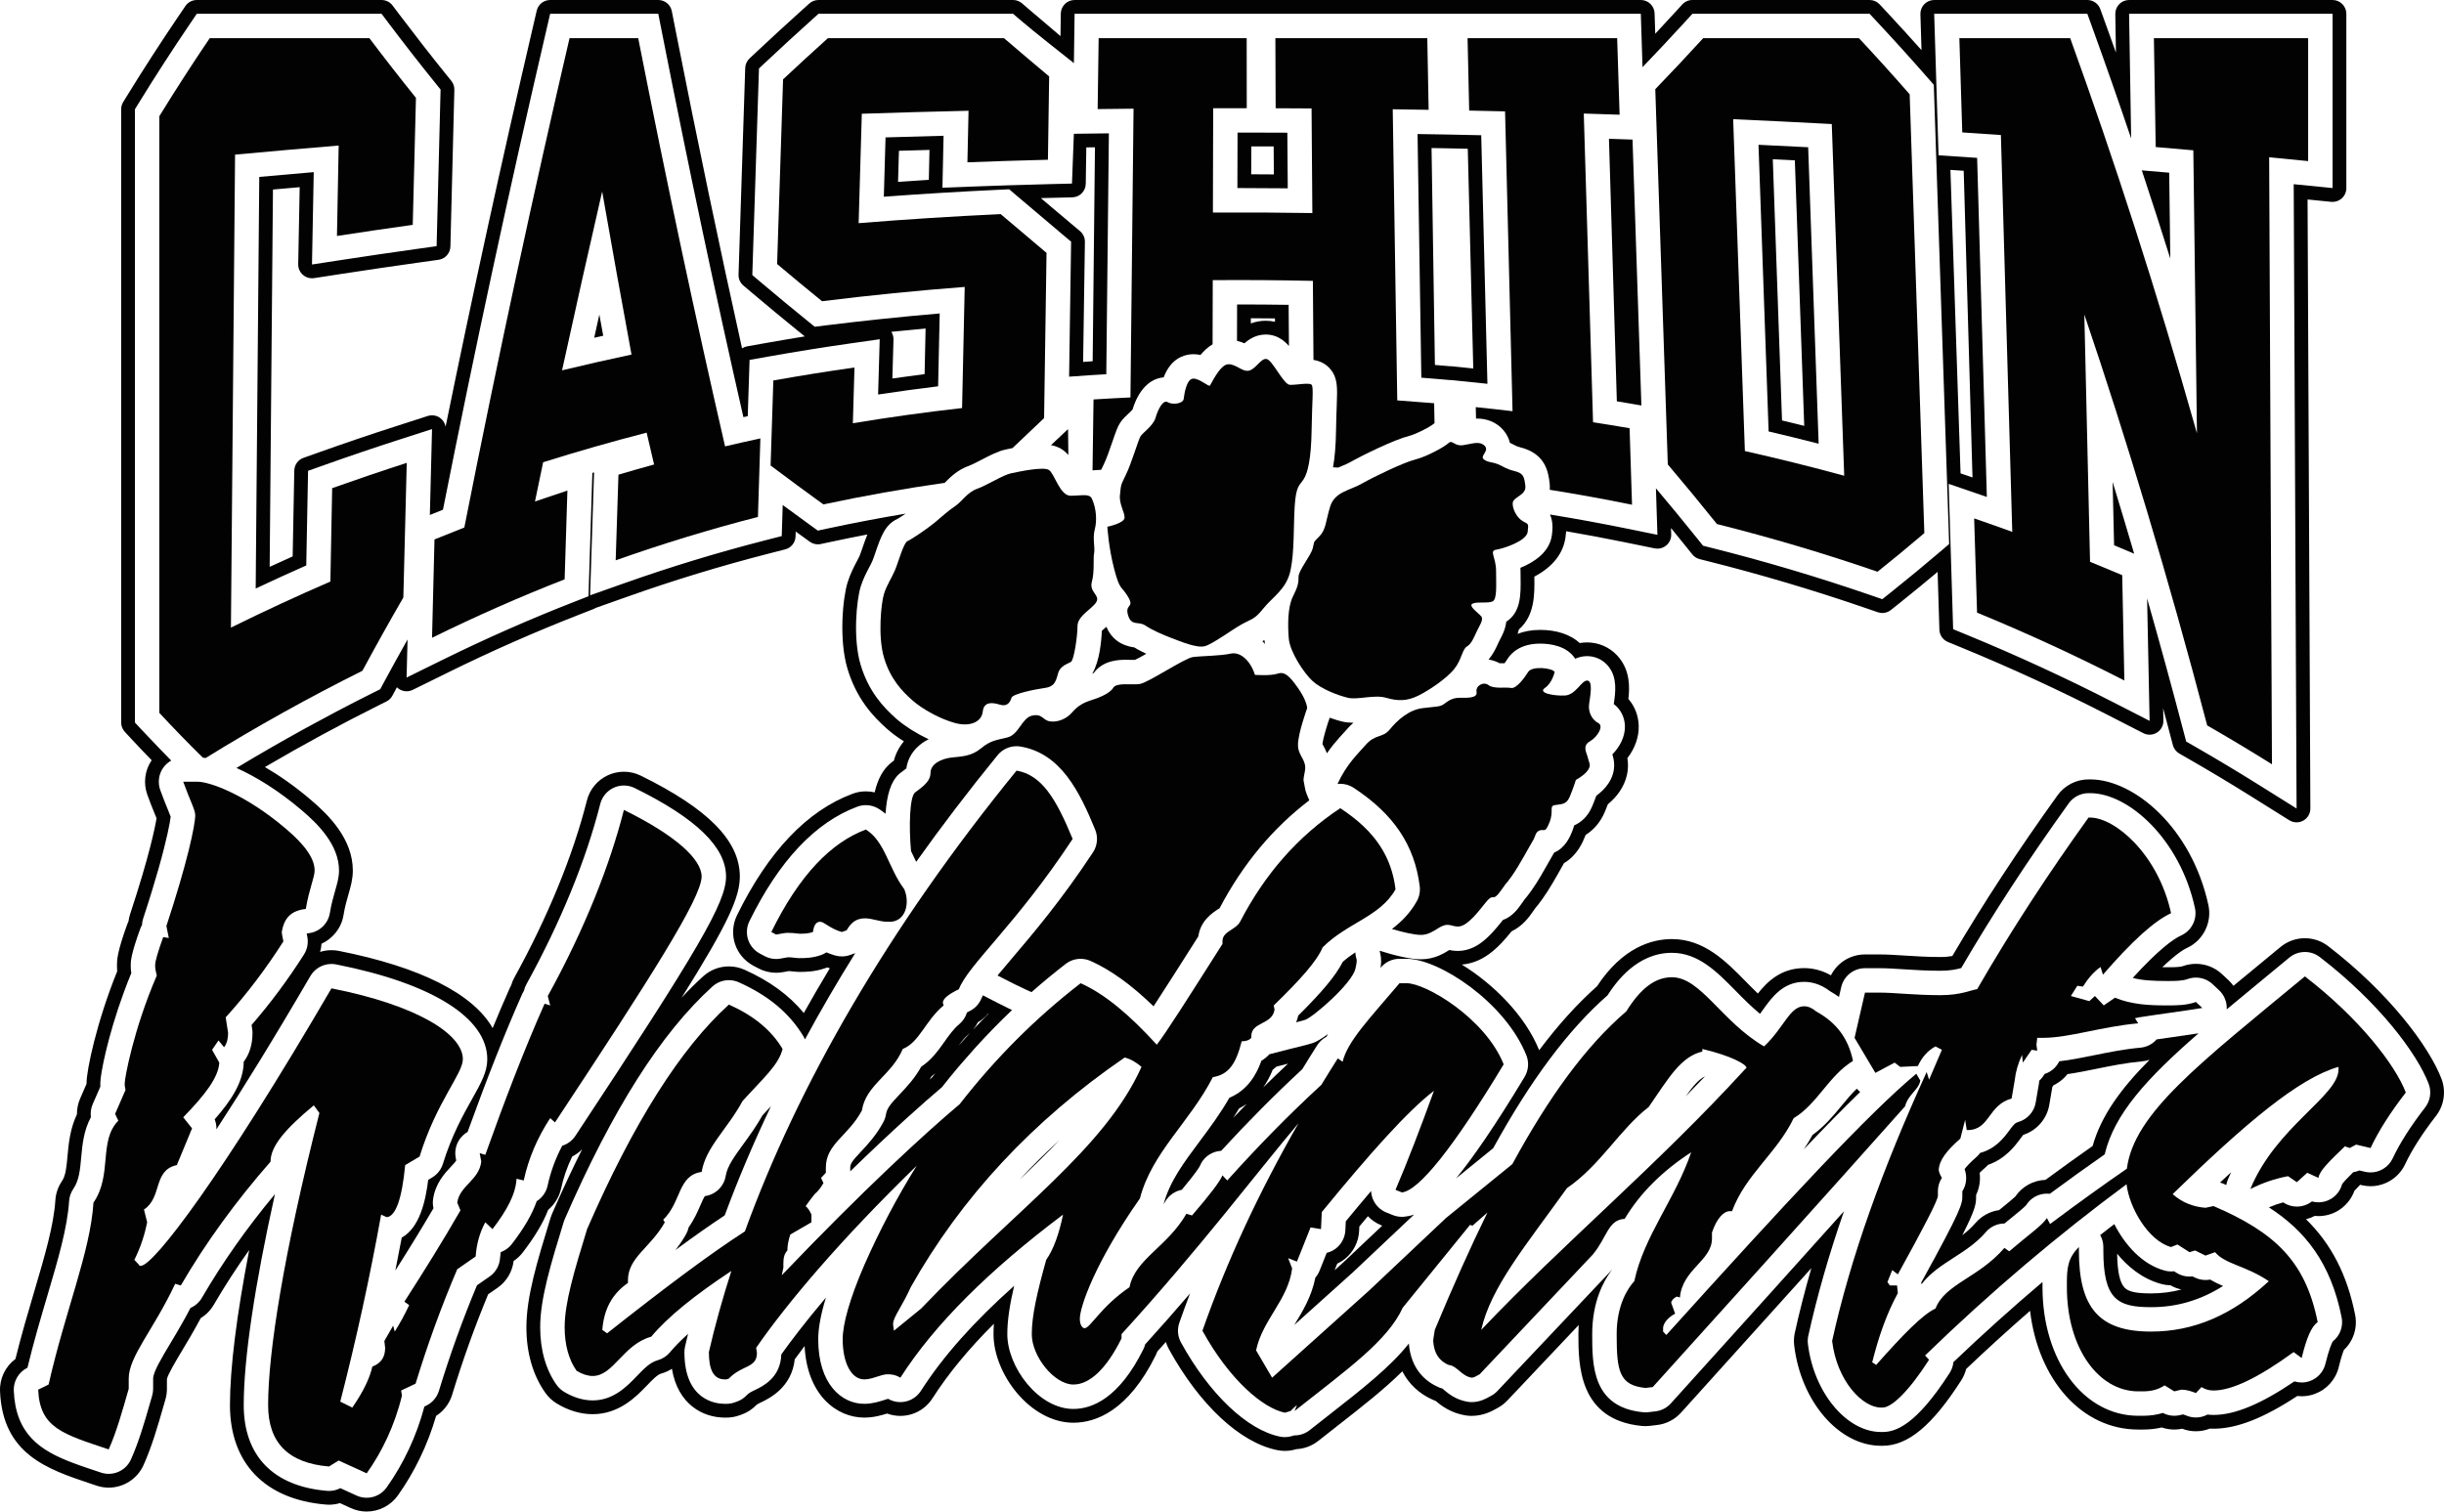
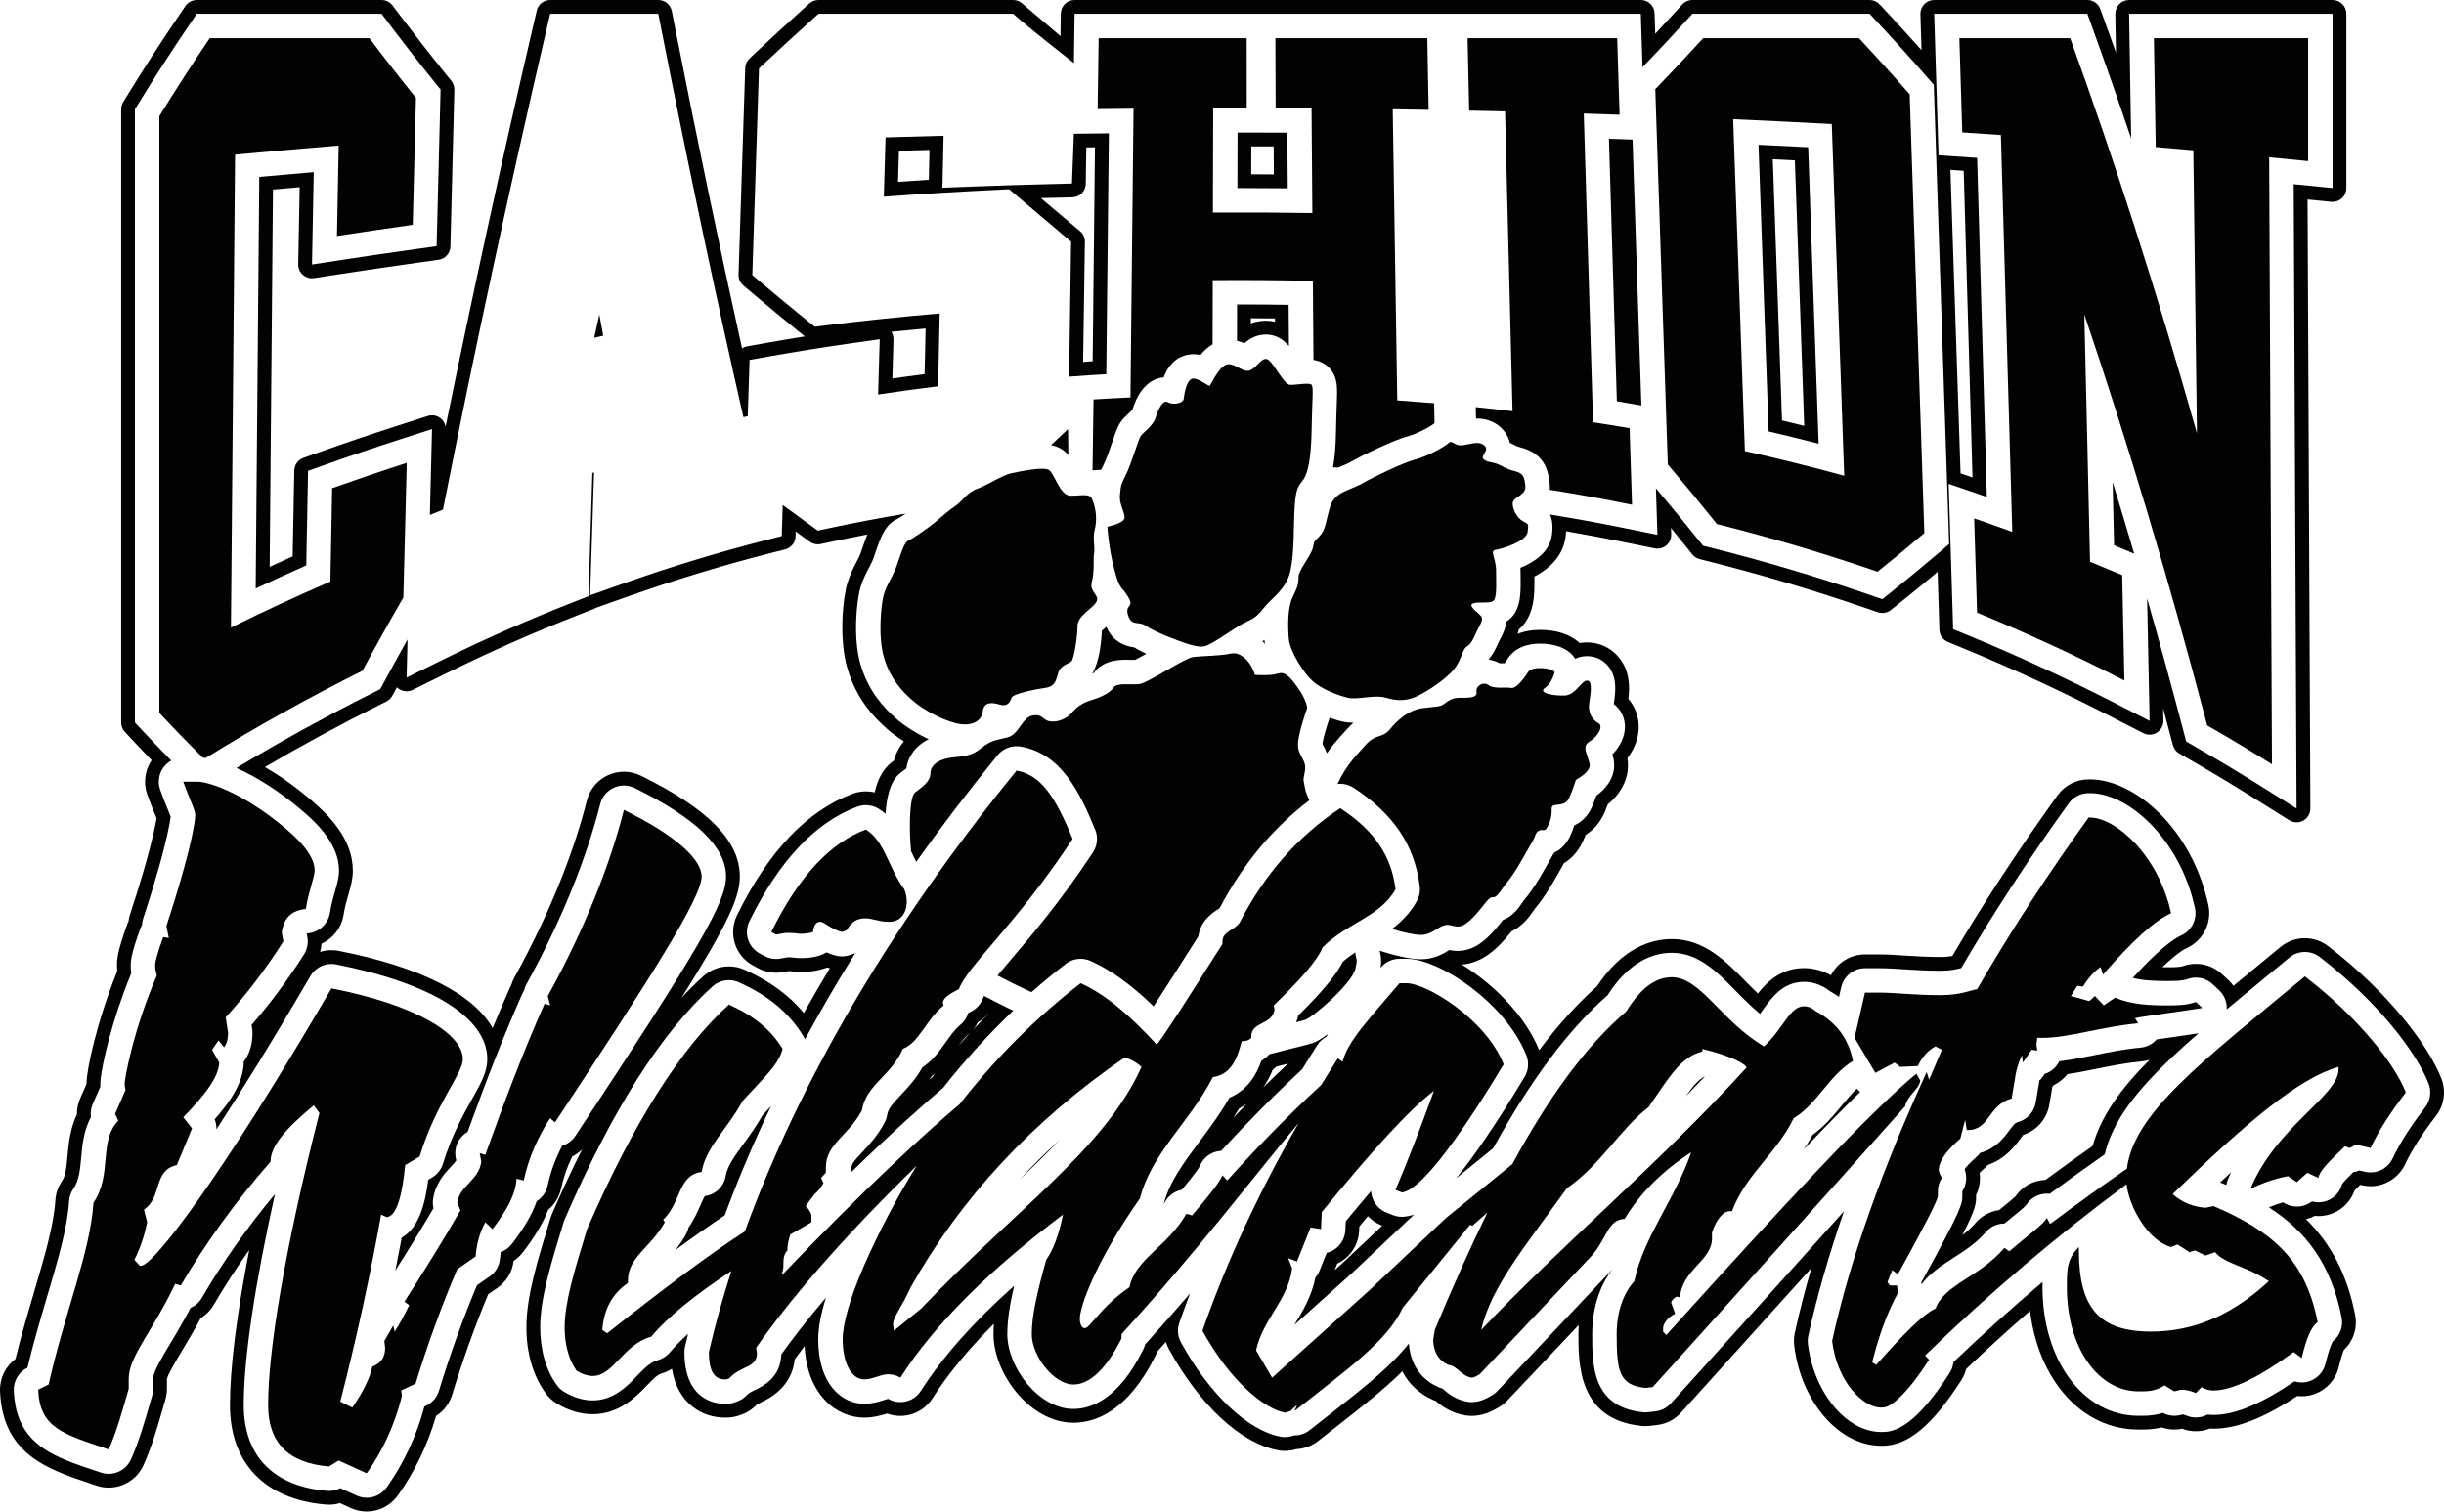
<svg xmlns="http://www.w3.org/2000/svg" version="1.1" id="Layer_1" x="0px" y="0px" width="354.703px" height="219.42px" viewBox="0 0 354.703 219.42" enable-background="new 0 0 354.703 219.42" xml:space="preserve">
  <g>
    <g>
-       <path fill="#020202" d="M310.847,24.731c1.403,4.231,2.781,8.501,4.134,12.806l-0.16-12.467    C314.069,25.005,310.847,24.731,310.847,24.731z" />
      <path fill="#020202" d="M306.822,79.154c0.856,0.355,1.711,0.714,2.564,1.077l0.349,0.148c-1.025-3.497-2.067-6.971-3.125-10.42    L306.822,79.154z" />
      <path fill="#020202" d="M202.145,176.388l-0.93-0.372c-0.886-0.354-1.591-1.05-1.957-1.931c-0.159-0.383-0.248-0.787-0.267-1.193    c-1.149,1.352-2.373,2.816-3.675,4.397l-0.062,1.305c-0.047,1.01-0.523,1.951-1.309,2.587c-0.414,0.335-0.894,0.569-1.4,0.691    l-1.028,2.578c-0.151,0.381-0.362,0.721-0.617,1.014c-0.536,2.734-1.843,4.882-3.01,6.799c-0.014,0.023-0.027,0.046-0.042,0.069    l8.476-7.616l8.909-8.409c-0.518,0.188-0.98,0.272-1.415,0.316c-0.119,0.012-0.238,0.018-0.357,0.018    C203.011,176.641,202.565,176.555,202.145,176.388z M194.952,183.261l-1.257,1.129l0.378-0.947    c0.404-0.19,0.787-0.429,1.133-0.709c1.229-0.995,1.975-2.471,2.048-4.049l0.03-0.639c0.421-0.51,0.835-1.009,1.24-1.495    c0.545,0.57,1.209,1.024,1.948,1.32l0.133,0.053L194.952,183.261z" />
      <path fill="#020202" d="M105.327,170.688c-0.248,1.532-1.464,2.725-3,2.943c-0.011,0.001-0.021,0.003-0.029,0.004    c-0.18,0.249-0.464,0.904-0.658,1.352c-0.393,0.905-0.888,2.044-1.693,3.177c-0.073,0.348-0.199,0.688-0.379,1.008    c-0.489,0.87-1.022,1.627-1.554,2.298c2.72-2.004,5.073-3.658,7.167-5.042c1.948-5.265,4.188-10.549,6.711-15.844    c-0.394,0.418-0.805,0.857-1.23,1.324c-0.897,1.594-1.887,2.955-2.769,4.166C106.584,167.875,105.551,169.295,105.327,170.688z" />
      <path fill="#020202" d="M263.052,164.761c-0.395,0.732-0.819,1.42-1.262,2.077c3.071-3.228,5.789-6,8.18-8.325    c-0.176-0.141-0.339-0.299-0.488-0.474c-0.737,0.695-1.443,1.55-2.176,2.436C266.119,161.912,264.796,163.512,263.052,164.761z" />
      <path fill="#020202" d="M164.609,93.977c-0.261-0.034-0.509-0.083-0.747-0.143c-0.086-0.022-0.165-0.052-0.248-0.077    c-0.147-0.044-0.294-0.089-0.433-0.145c-0.097-0.038-0.188-0.084-0.28-0.128c-0.113-0.053-0.226-0.107-0.332-0.168    c-0.098-0.056-0.19-0.117-0.282-0.179c-0.091-0.061-0.18-0.124-0.265-0.191c-0.094-0.074-0.184-0.151-0.271-0.232    c-0.072-0.067-0.141-0.138-0.209-0.21c-0.088-0.093-0.173-0.187-0.254-0.289c-0.056-0.07-0.106-0.146-0.159-0.22    c-0.081-0.115-0.161-0.229-0.234-0.354c-0.038-0.066-0.071-0.138-0.107-0.206c-0.076-0.143-0.152-0.286-0.218-0.44    c0-0.001-0.001-0.001-0.001-0.002c-0.074,0.065-0.15,0.133-0.223,0.196c-0.13,0.112-0.298,0.257-0.437,0.385    c-0.006,0.156-0.016,0.338-0.027,0.53c-0.002,0.033-0.004,0.063-0.006,0.098c-0.014,0.201-0.03,0.416-0.052,0.645    c-0.002,0.023-0.005,0.047-0.007,0.071c-0.046,0.484-0.113,1.016-0.209,1.564c-0.004,0.023-0.008,0.045-0.012,0.067    c-0.05,0.278-0.106,0.558-0.172,0.837c-0.002,0.005-0.003,0.009-0.004,0.014c-0.134,0.564-0.304,1.119-0.519,1.628    c-0.009,0.022-0.018,0.043-0.027,0.065c-0.107,0.25-0.225,0.488-0.355,0.708c0.087-0.042,0.167-0.083,0.229-0.119    c1.4-1.901,3.765-1.901,4.689-1.901c0.207,0,1.249,0.014,1.271,0.014c0.086-0.039,0.189-0.09,0.302-0.146    c0.032-0.017,0.068-0.036,0.103-0.054c0.087-0.044,0.176-0.091,0.271-0.143c0.042-0.022,0.085-0.045,0.128-0.069    c0.098-0.053,0.197-0.108,0.301-0.165c0.042-0.023,0.084-0.046,0.126-0.07c0.107-0.06,0.217-0.121,0.326-0.183    c0.032-0.018,0.064-0.036,0.098-0.055c-0.008-0.004-0.015-0.008-0.022-0.011c-0.276-0.132-0.55-0.266-0.821-0.411    C165.207,94.327,164.9,94.157,164.609,93.977z" />
      <path fill="#020202" d="M244.633,159.166c0.945-0.964,1.888-1.938,2.825-2.923C246.595,156.642,245.737,157.626,244.633,159.166z" />
      <path fill="#020202" d="M263.944,64.412l-1.521-43.038c-2.401-0.124-4.805-0.242-7.208-0.355l1.468,41.612    C259.106,63.196,261.532,63.792,263.944,64.412z M260.49,23.278l1.361,38.542c-1.077-0.268-2.153-0.53-3.223-0.785l-1.338-37.915    C258.357,23.171,259.423,23.224,260.49,23.278z" />
      <path fill="#020202" d="M323.109,172.022c0.043-0.26,0.115-0.518,0.219-0.768c0.15-0.367,0.309-0.727,0.474-1.08    c-0.533,0.492-1.068,0.99-1.602,1.491c0.153,0.042,0.305,0.096,0.452,0.159C322.805,171.89,322.958,171.956,323.109,172.022z" />
      <path fill="#020202" d="M194.928,106.476c0.188-0.206,0.361-0.393,0.512-0.568c0.167-0.195,0.333-0.373,0.497-0.537    c0.011-0.011,0.021-0.019,0.031-0.029c0.155-0.152,0.308-0.293,0.459-0.421c-0.03,0-0.057-0.004-0.086-0.005    c-0.554-0.007-1.057-0.059-1.523-0.169c-0.153-0.036-0.327-0.083-0.51-0.134c-0.101-0.027-0.202-0.057-0.31-0.089    c-0.023-0.007-0.049-0.016-0.072-0.022c-0.295-0.089-0.611-0.194-0.945-0.313c-0.192,0.542-0.378,1.119-0.538,1.665    c-0.005,0.015-0.009,0.03-0.013,0.045c-0.049,0.164-0.095,0.325-0.138,0.481c-0.011,0.042-0.021,0.08-0.031,0.12    c-0.035,0.128-0.068,0.254-0.099,0.374c-0.017,0.066-0.03,0.126-0.046,0.189c-0.021,0.089-0.044,0.18-0.062,0.262    c-0.02,0.084-0.033,0.156-0.048,0.232c-0.01,0.05-0.022,0.107-0.031,0.154c-0.021,0.116-0.036,0.219-0.045,0.305    c0.037,0.073,0.079,0.142,0.117,0.212c0.07,0.128,0.15,0.281,0.233,0.445c0.014,0.028,0.026,0.055,0.041,0.084    c0.088,0.179,0.176,0.374,0.26,0.593c0.635-0.922,1.258-1.666,1.803-2.274c0.022-0.025,0.043-0.048,0.064-0.073    C194.618,106.815,194.78,106.637,194.928,106.476z" />
      <path fill="#020202" d="M183.708,48.562c0.403,0,0.804,0.059,1.191,0.175c0.216,0.065,0.417,0.147,0.609,0.241    c0.049,0.024,0.093,0.053,0.141,0.079c0.144,0.078,0.284,0.16,0.417,0.251c0.038,0.027,0.075,0.057,0.112,0.085    c0.14,0.104,0.274,0.212,0.402,0.33c0.021,0.02,0.043,0.041,0.064,0.061c0.146,0.137,0.286,0.282,0.421,0.434    c0.001,0.001,0.002,0.002,0.003,0.003l-0.046-5.969c-2.447-0.037-4.898-0.056-7.323-0.056c-0.053,0-0.105,0-0.157,0l-0.014,5.28    h0.001c0.4,0.094,0.763,0.222,1.077,0.359C181.295,49.23,182.309,48.562,183.708,48.562z M181.538,46.199    c1.164,0.004,2.333,0.013,3.5,0.026l0.004,0.483c-0.438-0.098-0.885-0.147-1.334-0.147c-0.749,0-1.475,0.131-2.172,0.393    L181.538,46.199z" />
      <path fill="#020202" d="M147.964,171.242c2.085-1.979,4.025-3.874,5.794-5.737C151.731,167.352,149.799,169.266,147.964,171.242z" />
      <path fill="#020202" d="M192.034,150.597c-0.189,0.126-0.374,0.244-0.544,0.345c-0.053,0.031-0.096,0.052-0.146,0.081    c-0.128,0.073-0.258,0.148-0.371,0.204c-0.159,0.079-0.304,0.14-0.43,0.182c-0.522,0.174-1.293,0.366-2.721,0.718    c-0.258,0.063-0.529,0.13-0.809,0.2c-0.024,0.006-0.05,0.012-0.074,0.018c-0.853,0.212-1.789,0.449-2.723,0.701    c-0.012,0.013-0.019,0.028-0.03,0.041c-0.335,0.357-0.708,0.656-1.115,0.896c-0.676,1.911-1.951,4.258-4.643,5.368    c-1.342,2.342-2.858,4.375-4.334,6.353c-2.334,3.128-4.351,5.832-5.218,9.112c0.081-0.127,0.159-0.257,0.235-0.39    c0.529-0.916,1.418-1.52,2.403-1.709c2.137-2.552,2.563-3.323,2.632-3.466c0.451-1.123,1.434-1.914,2.623-2.137    c0.154-0.029,0.309-0.047,0.463-0.055c3.872-4.219,7.819-8.193,11.765-11.843c0.713-1.161,1.431-2.322,2.176-3.487    c0.334-0.522,0.796-0.943,1.335-1.226c0.07-0.131,0.152-0.263,0.228-0.395c-0.026,0.02-0.051,0.035-0.077,0.054    c-0.198,0.143-0.393,0.281-0.576,0.404C192.066,150.577,192.051,150.585,192.034,150.597z M179.003,162.246    c0.282-0.437,0.56-0.883,0.833-1.342c0.386-0.194,0.754-0.412,1.105-0.655C180.294,160.907,179.648,161.573,179.003,162.246z     M183.333,157.858c0.535-0.757,0.996-1.615,1.383-2.571c0.188-0.14,0.369-0.291,0.543-0.45c0.559-0.148,1.113-0.29,1.67-0.429    C185.73,155.528,184.53,156.68,183.333,157.858z" />
      <path fill="#020202" d="M86.238,49.03c0.437-0.099,0.872-0.196,1.309-0.293c-0.188-1.02-0.375-2.045-0.562-3.075    C86.735,46.785,86.486,47.908,86.238,49.03z" />
      <path fill="#020202" d="M183.485,92.929c-0.091,0.052-0.183,0.101-0.274,0.149c0.001,0,0.001,0.001,0.002,0.002    c0.134,0.127,0.259,0.268,0.385,0.407c-0.024-0.155-0.067-0.315-0.08-0.466c-0.003-0.034-0.005-0.071-0.008-0.105    C183.501,92.92,183.493,92.924,183.485,92.929z" />
      <path fill="#020202" d="M234.656,58.257c0.816,0.134,1.633,0.271,2.448,0.411l1.115,0.192l-1.287-38.598    c-1.396-0.048-3.142-0.108-3.421-0.117L234.656,58.257z" />
-       <path fill="#020202" d="M146.506,146.442c-0.1-0.048-0.208-0.102-0.321-0.157c-0.016-0.008-0.029-0.014-0.045-0.022    c-0.714-0.351-1.677-0.833-2.779-1.407c-0.058-0.029-0.116-0.061-0.174-0.091c-0.151-0.079-0.303-0.158-0.458-0.24    c-0.026-0.014-0.051-0.026-0.077-0.041c-0.077,0.143-0.146,0.278-0.192,0.396c-0.322,0.828-0.942,1.505-1.739,1.897    c-0.145,0.071-0.271,0.135-0.38,0.193c-0.195,0.652-0.578,1.248-1.124,1.704c-0.828,0.691-1.464,1.588-2.138,2.539    c-0.889,1.255-1.87,2.642-3.381,3.635c-0.94,1.701-2.13,2.957-3.121,4.004c-1.211,1.279-1.85,1.989-1.99,2.894    c-0.062,0.39-0.188,0.768-0.373,1.116c-1.021,1.921-2.269,3.253-3.271,4.324c-1.235,1.319-1.546,1.729-1.546,2.316v0.532    c6.219-6.047,10.671-9.982,13.31-12.217c0.741-0.946,1.5-1.874,2.27-2.791c0.179-0.212,0.362-0.419,0.542-0.63    c0.62-0.727,1.248-1.444,1.886-2.151c0.168-0.186,0.338-0.37,0.507-0.555c0.693-0.758,1.397-1.504,2.111-2.239    c0.106-0.11,0.213-0.22,0.319-0.329c0.833-0.85,1.678-1.685,2.537-2.502c-0.02-0.009-0.044-0.021-0.063-0.031    c-0.038-0.019-0.081-0.04-0.122-0.059C146.631,146.502,146.574,146.475,146.506,146.442z M135.257,156.424    c-0.114,0.097-0.231,0.197-0.353,0.3c0.103-0.159,0.204-0.323,0.304-0.491c0.183-0.133,0.357-0.271,0.525-0.412    C135.575,156.022,135.416,156.223,135.257,156.424z M139.135,151.775c0.454-0.626,0.882-1.164,1.362-1.565    c0.096-0.08,0.188-0.162,0.276-0.247C140.221,150.561,139.674,151.165,139.135,151.775z M141.222,149.482    c0.273-0.331,0.507-0.693,0.697-1.079c0.577-0.332,1.085-0.761,1.504-1.266c0.014,0.007,0.028,0.015,0.043,0.022    C142.707,147.922,141.958,148.696,141.222,149.482z" />
+       <path fill="#020202" d="M146.506,146.442c-0.1-0.048-0.208-0.102-0.321-0.157c-0.016-0.008-0.029-0.014-0.045-0.022    c-0.714-0.351-1.677-0.833-2.779-1.407c-0.151-0.079-0.303-0.158-0.458-0.24    c-0.026-0.014-0.051-0.026-0.077-0.041c-0.077,0.143-0.146,0.278-0.192,0.396c-0.322,0.828-0.942,1.505-1.739,1.897    c-0.145,0.071-0.271,0.135-0.38,0.193c-0.195,0.652-0.578,1.248-1.124,1.704c-0.828,0.691-1.464,1.588-2.138,2.539    c-0.889,1.255-1.87,2.642-3.381,3.635c-0.94,1.701-2.13,2.957-3.121,4.004c-1.211,1.279-1.85,1.989-1.99,2.894    c-0.062,0.39-0.188,0.768-0.373,1.116c-1.021,1.921-2.269,3.253-3.271,4.324c-1.235,1.319-1.546,1.729-1.546,2.316v0.532    c6.219-6.047,10.671-9.982,13.31-12.217c0.741-0.946,1.5-1.874,2.27-2.791c0.179-0.212,0.362-0.419,0.542-0.63    c0.62-0.727,1.248-1.444,1.886-2.151c0.168-0.186,0.338-0.37,0.507-0.555c0.693-0.758,1.397-1.504,2.111-2.239    c0.106-0.11,0.213-0.22,0.319-0.329c0.833-0.85,1.678-1.685,2.537-2.502c-0.02-0.009-0.044-0.021-0.063-0.031    c-0.038-0.019-0.081-0.04-0.122-0.059C146.631,146.502,146.574,146.475,146.506,146.442z M135.257,156.424    c-0.114,0.097-0.231,0.197-0.353,0.3c0.103-0.159,0.204-0.323,0.304-0.491c0.183-0.133,0.357-0.271,0.525-0.412    C135.575,156.022,135.416,156.223,135.257,156.424z M139.135,151.775c0.454-0.626,0.882-1.164,1.362-1.565    c0.096-0.08,0.188-0.162,0.276-0.247C140.221,150.561,139.674,151.165,139.135,151.775z M141.222,149.482    c0.273-0.331,0.507-0.693,0.697-1.079c0.577-0.332,1.085-0.761,1.504-1.266c0.014,0.007,0.028,0.015,0.043,0.022    C142.707,147.922,141.958,148.696,141.222,149.482z" />
      <path fill="#020202" d="M179.586,27.298c0.031,0,0.063,0,0.094,0c2.391,0,4.806,0.013,7.215,0.039l-0.061-8.073    c-0.569-0.002-3.732-0.013-3.732-0.013l-3.494-0.002L179.586,27.298z M181.603,21.25l1.498,0.001l1.748,0.006l0.03,4.062    c-1.098-0.009-2.196-0.015-3.288-0.018L181.603,21.25z" />
-       <path fill="#020202" d="M206.281,54.826c0.72,0.057,1.44,0.115,2.16,0.176l2.109,0.179v-0.017c0,0,0.388,0.04,0.948,0.098    l0.125,0.011v0.002c1.463,0.151,3.94,0.406,4.251,0.439l-0.9-36.082c-0.494-0.011-3.634-0.077-4.789-0.101    c-1.355-0.023-4.067-0.068-4.453-0.075L206.281,54.826z M210.151,21.532l1.886,0.04l0.985,0.021l0.797,31.898    c-0.598-0.062-1.221-0.126-1.748-0.18l-0.144-0.015c-0.043-0.006-0.088-0.012-0.133-0.016l-0.125-0.011l-0.914-0.094    c-0.068-0.007-0.137-0.011-0.205-0.011c-0.031,0-0.062,0-0.092,0.002l-1.849-0.157c-0.119-0.01-0.238-0.021-0.357-0.03    l-0.488-31.488L210.151,21.532z" />
      <path fill="#020202" d="M284.796,173.593c0,1.143,0,1.781-5.958,12.577c0.003,0.023,0.028,0.261,0.028,0.261    c1.278-1.661,3.015-2.782,4.71-3.875c1.606-1.037,3.267-2.108,4.639-3.708c0.697-0.813,1.689-1.236,2.691-1.236    c0.002,0,0.653-0.53,0.951-0.771c0.9-0.733,1.919-1.561,2.203-1.897c0.646-1.038,1.783-1.67,3.007-1.67    c0.022,0,0.045,0,0.067,0.001c0.121,0.002,0.241,0.011,0.359,0.025c2.825-2.086,5.493-4.003,7.964-5.723    c1.386-5.861,6.113-11.038,13.623-17.575c-1.273,0.197-2.549,0.378-3.834,0.561c-0.747,0.106-1.496,0.213-2.252,0.323    c-0.593,0.679-1.431,1.117-2.351,1.2c-2.376,0.215-4.591,0.665-6.732,1.1c-1.738,0.353-3.413,0.692-5.048,0.877    c-0.176,0.363-0.413,0.698-0.708,0.988c-0.4,0.394-0.883,0.681-1.404,0.848l-0.254,0.369c-0.154,0.226-0.332,0.429-0.528,0.607    c-0.012,0.078-0.048,0.383-0.061,0.458l-0.465,2.727c-0.229,1.345-1.211,2.439-2.524,2.813c-0.46,0.131-0.658,0.35-1.307,1.23    c-0.725,0.984-1.953,2.651-4.23,3.26c-0.155,0.215-0.335,0.413-0.536,0.59c-0.981,0.861-1.475,1.424-1.72,1.761    c0.386,1.055,0.287,2.272-0.328,3.218L284.796,173.593z M286.796,173.593l0.001-0.139c0.479-0.981,0.654-2.099,0.511-3.198    c0.211-0.213,0.491-0.479,0.858-0.801c0.13-0.115,0.254-0.234,0.372-0.359c2.543-0.899,3.92-2.768,4.686-3.808    c0.087-0.118,0.286-0.388,0.415-0.544c1.957-0.626,3.431-2.314,3.777-4.348l0.446-2.618c0.066-0.082,0.132-0.165,0.193-0.251    c0.555-0.264,1.065-0.62,1.503-1.05c0.176-0.173,0.339-0.356,0.49-0.55c1.396-0.2,2.792-0.483,4.255-0.78    c2.1-0.426,4.258-0.864,6.521-1.069c0.393-0.036,0.775-0.112,1.146-0.226c-4.178,4.197-7.027,8.124-8.263,12.507    c-2.149,1.504-4.445,3.155-6.841,4.918c-1.777,0.063-3.393,0.958-4.389,2.43c-0.304,0.296-1.269,1.081-1.86,1.563l-0.348,0.283    c-0.047,0.038-0.094,0.076-0.14,0.113c-1.327,0.187-2.549,0.849-3.434,1.88c-0.574,0.669-1.215,1.237-1.9,1.758    C286.796,175.372,286.796,174.706,286.796,173.593z" />
      <g>
        <g>
          <path fill="#020202" d="M152.174,26.733c-3.862,0.097-7.777,0.221-11.636,0.369l-3.761,0.145l0.165-7.538      c-2.796,0.07-5.611,0.149-8.422,0.236l-0.249,8.612c5.593-0.415,11.226-0.755,16.795-1.015l1.399-0.065l1.066,0.91      c2.2,1.879,4.412,3.747,6.631,5.61l1.289,1.083l-0.29,19.599l3.324-0.231c0.691-0.043,1.382-0.084,2.073-0.123l0.375-34.969      c-0.476,0.005-4.317,0.053-5.081,0.063l-0.275,7.229L152.174,26.733z M134.802,26.104c-1.49,0.094-2.98,0.194-4.467,0.299      l0.13-4.515c1.479-0.043,2.957-0.085,4.432-0.125L134.802,26.104z M157.579,26.678l0.078-5.281      c0.408-0.005,0.842-0.01,1.257-0.016l-0.333,31.057c-0.073,0.005-0.146,0.009-0.218,0.014l-1.168,0.088l0.258-17.431      c0.009-0.601-0.253-1.174-0.714-1.561l-1.289-1.083c-1.627-1.366-3.064-2.579-4.391-3.704c0.389-0.01,0.777-0.02,1.165-0.03      l3.404-0.084C156.702,28.621,157.563,27.751,157.579,26.678z" />
          <path fill="#020202" d="M354.344,156.623c-1.781-4.674-7.561-12.447-16.457-19.28c-0.961-0.74-2.16-1.147-3.376-1.147      c-1.288,0-2.544,0.453-3.536,1.274c-1.258,1.042-2.478,2.047-3.657,3.02c-1.092,0.9-2.15,1.773-3.174,2.62      c-0.214-0.3-0.459-0.581-0.734-0.837l-0.931-0.868c-1.029-0.96-2.372-1.49-3.781-1.49c-0.635,0-1.259,0.108-1.856,0.32      c-0.493,0.175-1.386,0.175-2.33,0.175c-0.237,0-0.469-0.001-0.694-0.004c2.044-1.955,3.134-2.593,3.579-2.796      c2.354-1.076,3.664-3.692,3.113-6.221c-2.452-11.271-10.817-18.247-17.161-18.247h-0.232c-1.779,0-3.463,0.863-4.502,2.309      c-5.753,8.009-10.754,15.648-15.271,23.329c-0.45,0.083-1.004,0.144-1.741,0.144c-1.928,0-3.661-0.112-5.19-0.21      c-1.292-0.083-2.508-0.162-3.647-0.162h-2.093c-2.138,0-4.021,1.198-4.945,3.033c-1.502-0.849-2.903-1.049-3.891-1.049      c-3.311,0-5.325,1.924-6.714,3.69c-0.633-0.603-1.248-1.229-1.852-1.842c-2.795-2.842-5.962-6.062-10.622-6.062      c-2.916,0-7.151,1.196-10.873,6.85c-2.861,2.542-5.647,5.621-8.396,9.285c-0.001-0.002-0.002-0.004-0.002-0.006      c-1.985-4.968-6.612-9.599-11.227-12.427c1.347-0.109,2.637-0.594,3.843-1.445c1.449-1.023,2.587-2.396,3.374-3.376      c1.637-0.784,2.575-2.124,3.052-2.802c0.236-0.338,0.365-0.522,0.435-0.618c0.279-0.315,0.525-0.635,1.021-1.321      c0.946-1.31,2.011-3.205,2.788-4.588l0.118-0.211c0.078-0.139,0.147-0.264,0.208-0.371c1.947-1.124,2.754-3.138,3.037-3.845      c0.032-0.08,0.063-0.16,0.093-0.24c1.219-0.765,2.168-1.892,2.772-3.305c0.152-0.354,0.307-0.74,0.462-1.152      c0.704-0.583,1.282-1.212,1.723-1.874c1.01-1.513,1.381-3.13,1.108-4.819c1.115-1.45,1.692-3.098,1.642-4.735      c-0.044-1.449-0.577-2.803-1.497-3.857c0.202-1.756,0.219-3.989-1.283-5.91c-1.015-1.299-2.476-2.104-4.113-2.269      c-0.175-0.018-0.423-0.03-0.6-0.03c-0.357,0-0.711,0.031-1.058,0.092c-1.367-1.241-3.354-1.909-5.753-1.909      c-1.313,0-2.391,0.228-3.271,0.576c0.066-0.201,0.129-0.414,0.183-0.637c2.324-2.019,2.281-5.164,2.249-7.516      c-0.001-0.054-0.002-0.107-0.003-0.161c2.675-1.401,4.233-3.386,4.534-5.796c0.026-0.208,0.06-0.477,0.081-0.79      c2.85,0.491,5.683,1.024,8.453,1.59l4.395,0.898c0.133,0.027,0.268,0.041,0.4,0.041c0.468,0,0.926-0.164,1.289-0.471      c0.468-0.395,0.729-0.981,0.71-1.593l-0.03-0.931c0.807,0.985,1.586,1.947,2.345,2.896l0.747,0.932      c0.272,0.341,0.65,0.583,1.073,0.689l1.157,0.291c7.683,1.928,15.371,4.211,22.854,6.786l1.843,0.634      c0.212,0.073,0.432,0.109,0.65,0.109c0.447,0,0.889-0.15,1.248-0.438l1.522-1.216c1.786-1.427,3.536-2.873,5.255-4.315      l0.258,8.387c0.024,0.788,0.509,1.488,1.238,1.788l2.123,0.874c7.086,2.917,14.138,6.167,20.961,9.661l5.278,2.703      c0.286,0.147,0.6,0.22,0.911,0.22c0.369,0,0.737-0.102,1.061-0.304c0.597-0.374,0.953-1.033,0.939-1.736l-0.037-1.794      c0.348,1.303,0.693,2.607,1.035,3.91l0.377,1.435c0.137,0.518,0.475,0.959,0.938,1.226l1.286,0.739      c3.092,1.775,6.192,3.635,9.217,5.529l5.453,3.415c0.324,0.203,0.692,0.305,1.062,0.305c0.335,0,0.67-0.084,0.973-0.252      c0.637-0.354,1.03-1.028,1.027-1.757l-0.406-88.409c1.589,0.158,3.432,0.341,3.432,0.341c0.065,0.006,0.132,0.01,0.197,0.01      c0.494,0,0.973-0.183,1.343-0.518c0.418-0.379,0.657-0.917,0.657-1.482V2c0-1.104-0.896-2-2-2h-29.531      c-0.536,0-1.05,0.215-1.426,0.598s-0.583,0.899-0.574,1.436l0.093,5.603c-0.474-1.335-0.95-2.662-1.426-3.978L304.82,1.32      C304.534,0.528,303.782,0,302.939,0h-22.227c-0.541,0-1.06,0.219-1.436,0.608c-0.377,0.388-0.58,0.913-0.563,1.454l0.161,5.216      c-1.65-1.847-3.323-3.692-5.025-5.516l-1.051-1.126C272.42,0.23,271.891,0,271.336,0h-25.712c-0.562,0-1.098,0.236-1.477,0.651      l-1.054,1.154c-0.913,1-1.87,2.033-2.865,3.095l-0.095-2.964C240.1,0.857,239.215,0,238.135,0h-27.511h-1.254h-53.412      c-1.094,0-1.984,0.878-2,1.972l-0.046,3.268c-1.586-1.336-3.099-2.623-4.584-3.9l-0.996-0.856C147.97,0.171,147.507,0,147.029,0      h-28.238c-0.494,0-0.971,0.183-1.338,0.514l-1.012,0.911c-2.261,2.036-4.477,4.072-6.586,6.052l-1.069,1.003      c-0.387,0.363-0.613,0.864-0.631,1.394l-0.968,29.988c-0.02,0.61,0.24,1.196,0.707,1.591l1.308,1.107      c2.121,1.794,4.345,3.635,6.611,5.474l0.989,0.802c-1.851,0.299-3.7,0.612-5.535,0.938l-2.829,0.502      c-0.271,0.048-0.522,0.15-0.742,0.293c-3.261-14.693-6.431-29.867-9.631-46.097L97.5,1.612C97.316,0.675,96.494,0,95.539,0      H79.844c-0.93,0-1.737,0.641-1.948,1.547l-0.638,2.741C72.75,23.662,68.609,42.63,64.67,61.942      c-0.087-0.497-0.359-0.949-0.771-1.257c-0.351-0.262-0.771-0.398-1.198-0.398c-0.206,0-0.413,0.032-0.613,0.096l-4.756,1.533      c-3.67,1.184-7.366,2.438-10.985,3.727l-2.308,0.822c-0.783,0.279-1.312,1.014-1.328,1.846l-0.237,12.462      c-1.115,0.498-2.229,1.003-3.337,1.513l0.478-54.773c1.292-0.116,2.586-0.23,3.879-0.342L43.28,38.358      c-0.011,0.59,0.239,1.155,0.684,1.543c0.366,0.321,0.836,0.495,1.316,0.495c0.101,0,0.202-0.008,0.304-0.023l4.161-0.639      c3.623-0.557,7.299-1.097,10.925-1.604l2.976-0.417c0.969-0.135,1.697-0.952,1.722-1.93l0.574-22.738      c0.013-0.474-0.145-0.937-0.442-1.306l-0.817-1.013c-2.21-2.74-4.446-5.608-6.646-8.522l-1.063-1.409      C56.594,0.294,56.002,0,55.375,0H28.559c-0.663,0-1.283,0.329-1.655,0.878L25.85,2.433c-2.548,3.758-5.053,7.637-7.445,11.527      l-0.525,0.854c-0.194,0.315-0.296,0.678-0.296,1.048v89.02c0,0.505,0.191,0.991,0.535,1.361l0.947,1.02      c0.908,0.977,1.866,1.984,2.946,3.096c-0.996,1.46-1.235,3.318-0.639,4.986c0.411,1.15,0.792,2.081,1.098,2.829      c0.083,0.203,0.171,0.416,0.249,0.61c-0.21,1.283-1.021,5.377-3.833,13.908c-0.11,0.333-0.188,0.675-0.232,1.021      c-0.064,0.138-0.123,0.28-0.175,0.423c-1.5,4.11-1.5,5.298-1.5,5.869v0.372c0,0.201,0.01,0.406,0.029,0.618      c-2.962,7.321-4.448,14.318-4.448,16.239c0,0.001,0,0.042,0,0.103l-0.935,2.146c-0.313,0.722-0.469,1.497-0.461,2.275      c-1.015,2.151-1.21,4.325-1.371,6.099c-0.141,1.562-0.251,2.795-0.805,3.606c-0.559,0.818-0.889,1.775-0.953,2.766      c-0.239,3.685-1.552,8.125-3.072,13.268c-0.875,2.958-1.847,6.248-2.725,9.783c-1.456,1.081-2.312,2.828-2.234,4.683      c0.381,9.138,6.863,11.308,13.13,13.406l0.875,0.293c0.57,0.192,1.165,0.29,1.766,0.29c2.184,0,4.17-1.289,5.062-3.283      c1.22-2.73,2.048-5.616,2.926-8.67l0.246-0.856c0.144-0.495,0.217-1.013,0.217-1.535v-1.425      c0.145-0.696,1.432-2.842,2.206-4.132c0.78-1.302,1.735-2.893,2.7-4.71c0.783-0.477,1.432-1.138,1.9-1.943      c1.552-2.667,3.27-5.323,5.138-7.946c-1.838,9.506-2.797,17.191-2.797,22.511c0,8.442,5.073,13.708,13.919,14.448      c0.154,0.013,0.309,0.02,0.462,0.02c0.535,0,1.07-0.079,1.583-0.231l1.58,0.722c0.729,0.333,1.503,0.501,2.302,0.501      c1.789,0,3.478-0.87,4.516-2.326c2.447-3.434,4.358-7.413,5.556-11.556c1.105-0.705,1.938-1.789,2.324-3.055      c1.553-5.078,3.267-9.859,5.231-14.597l1.354-0.94c1.313-0.913,2.154-2.321,2.341-3.897c0.507-0.336,0.957-0.755,1.333-1.245      c1.76-2.291,2.943-4.275,3.688-6.186c0.943-0.791,1.607-1.88,1.868-3.082c0.351-1.618,0.881-3.147,1.616-4.653      c0.533-0.27,1.02-0.625,1.44-1.049c-1.464,2.922-2.921,6.048-4.372,9.381c-0.087,0.205-0.159,0.4-0.218,0.591      c-1.954,6.379-3.498,11.419-3.498,15.875c0,3.725,0.966,7.033,2.792,9.564c0.436,0.603,0.978,1.104,1.611,1.49      c1.667,1.016,3.469,1.554,5.21,1.554c3.876,0,6.368-2.594,7.856-4.143c0.791-0.824,1.539-1.603,2.098-1.755      c0.556-0.153,1.077-0.387,1.552-0.695c0.86,5.182,4.504,7.089,7.681,7.089h0.233c0.636,0,1.261-0.108,1.859-0.321l0.347-0.124      c0.829-0.295,1.585-0.79,2.186-1.431c0.057-0.06,0.46-0.254,0.654-0.348c1.123-0.54,4.428-2.13,4.867-6.24      c0.454-0.627,0.931-1.27,1.429-1.926c0.36,7.129,4.656,10.389,8.659,10.389c1.342,0,2.496-0.33,3.317-0.589      c0.61,0.225,1.258,0.342,1.912,0.342c1.9,0,3.647-0.955,4.672-2.555c2.286-3.57,5.225-7.14,8.913-10.82      c-0.037,0.521-0.055,1.021-0.055,1.51c0,5.787,5.349,12.856,11.591,12.856c3.241,0,7.944-1.696,11.944-9.777      c0.092-0.184,0.174-0.376,0.246-0.574c0.411-0.456,0.822-0.913,1.232-1.371c0.11,0.358,0.258,0.708,0.441,1.042      c4.463,8.116,10.354,13.598,15.76,14.666c0.354,0.07,0.716,0.105,1.074,0.105c0.547,0,1.09-0.081,1.614-0.24l0.048-0.014      c1.149-0.056,2.268-0.474,3.173-1.189c0.981-0.777,1.932-1.521,2.848-2.237c3.569-2.793,6.778-5.304,9.36-7.874      c0.931,1.83,2.434,3.25,4.427,4.135c0.131,0.058,0.265,0.111,0.4,0.159c0.801,0.672,2.191,1.754,4.325,2.104      c0.295,0.048,0.598,0.073,0.898,0.073c1.726,0,2.991-0.711,3.6-1.053l0.197-0.109c0.502-0.266,0.982-0.632,1.396-1.07      l10.352-10.955c-0.026,0.427-0.04,0.868-0.04,1.322c0,4.346,0,12.436,9.196,13.326c0.18,0.017,0.356,0.026,0.534,0.026      c0.218,0,0.438-0.013,0.654-0.039l1.044-0.124c1.331-0.157,2.56-0.792,3.46-1.787c6.672-7.379,13.009-14.408,18.919-20.982      c-0.929,3.208-1.729,6.343-2.398,9.379c-0.134,0.61-0.164,1.231-0.091,1.849c0.978,8.163,6.512,14.555,12.598,14.555h0.232      c3.678,0,7.196-2.927,11.409-9.49c0.327-0.508,0.568-1.07,0.715-1.654c3.022-2.875,6.13-5.704,9.277-8.446      c1.185,10.033,7.536,17.235,15.693,17.235h0.698c0.945,0,1.861-0.102,2.73-0.302c0.579,0.199,1.191,0.302,1.805,0.302      c0.386,0,0.772-0.041,1.151-0.121c0.638,0.245,1.304,0.369,1.987,0.369c0.695,0,1.388-0.132,2.033-0.387      c0.175,0.01,0.351,0.015,0.525,0.015c3.364,0,7.243-1.511,12.162-4.746c0.209,0.023,0.419,0.036,0.631,0.036      c0.641,0,1.271-0.11,1.874-0.327c1.755-0.63,3.067-2.088,3.51-3.9c0.354-1.449,0.616-2.174,0.749-2.494      c1.383-1.302,2.004-3.215,1.63-5.106c-1.142-5.757-3.444-10.269-7.13-13.87c0.439-0.109,0.864-0.271,1.265-0.483      c0.181,0.018,0.362,0.027,0.544,0.027c0.951,0,1.892-0.247,2.72-0.714c1.161-0.653,2.054-1.718,2.501-2.966      c0.142-0.161,0.391-0.429,0.824-0.864l0.236,0.056c0.418,0.099,0.848,0.149,1.278,0.149c2.139,0,4.108-1.252,5.018-3.189      c0.974-2.077,2.48-4.437,4.479-7.015C354.721,160.474,355.027,158.417,354.344,156.623z M302.939,2l0.846,2.338      c1.873,5.18,3.712,10.438,5.514,15.766L308.999,2h29.531v25.298c0,0-5.058-0.502-5.639-0.56l0.416,90.627l-5.453-3.414      c-3.045-1.907-6.168-3.78-9.282-5.568l-1.286-0.739l-0.377-1.435c-1.706-6.5-3.473-12.952-5.295-19.336l0.362,17.769      l-5.278-2.703c-6.871-3.518-13.975-6.792-21.111-9.73l-2.123-0.874l-0.649-21.097c0,0,5.311,1.822,5.54,1.902l-1.41-49.224      c-0.797-0.055-5.598-0.375-5.598-0.375L280.712,2H302.939z M283.069,24.663c0.617,0.041,1.306,0.087,1.928,0.129l1.275,44.521      c-0.619-0.212-1.232-0.423-1.732-0.594L283.069,24.663z M351.964,160.766c-2.09,2.696-3.674,5.183-4.709,7.391      c-0.594,1.265-1.858,2.039-3.207,2.039c-0.271,0-0.545-0.031-0.817-0.095l-0.811-0.192c-0.282,0.121-0.578,0.205-0.879,0.249      c-0.706,0.693-1.358,1.362-1.626,1.735c-0.242,0.92-0.848,1.712-1.688,2.186c-0.538,0.303-1.138,0.456-1.738,0.456      c-0.322,0-0.645-0.044-0.958-0.132c-0.637,0.498-1.408,0.751-2.183,0.751c-0.691,0-1.385-0.202-1.988-0.611l-0.002-0.002      c-0.694,0.192-1.377,0.431-2.067,0.723c5.263,3.401,8.988,8.07,10.558,15.985c0.26,1.313-0.243,2.653-1.282,3.472      c-0.144,0.236-0.527,1.018-1.077,3.265c-0.282,1.155-1.125,2.091-2.244,2.493c-0.39,0.14-0.795,0.209-1.197,0.209      c-0.356,0-0.712-0.054-1.052-0.16c-4.895,3.314-8.659,4.87-11.741,4.87c-0.297,0-0.589-0.018-0.876-0.053      c-0.518,0.279-1.097,0.425-1.683,0.425c-0.468,0-0.939-0.092-1.388-0.283c-0.176-0.075-0.349-0.131-0.485-0.167l-0.448,0.106      c-0.271,0.064-0.545,0.096-0.817,0.096c-0.575,0-1.145-0.14-1.657-0.411c-0.895,0.273-1.856,0.411-2.878,0.411h-0.698      c-7.92,0-13.893-8.024-13.893-18.665c0,0,0-0.667,0-0.753c-4.409,3.732-8.728,7.616-12.93,11.631      c-0.053,0.546-0.233,1.085-0.546,1.572c-4.932,7.682-7.913,8.57-9.727,8.57h-0.232c-5.006,0-9.767-5.738-10.611-12.79      c-0.047-0.395-0.027-0.795,0.058-1.183c1.266-5.748,2.98-11.743,5.174-18.069c-6.055,6.751-14.438,16.073-25.131,27.9      c-0.575,0.636-1.36,1.042-2.212,1.142L239.228,205c-0.139,0.017-0.278,0.025-0.417,0.025c-0.114,0-0.229-0.006-0.342-0.017      c-7.389-0.715-7.389-6.854-7.389-11.335c0-4.718,1.662-7.748,2.841-9.303c0.004-0.015,0.008-0.03,0.012-0.045      c-0.029,0.036-0.177,0.207-0.222,0.255l-16.396,17.353c-0.264,0.279-0.571,0.514-0.911,0.694l-0.207,0.115      c-0.53,0.298-1.418,0.796-2.62,0.796c-0.192,0-0.385-0.016-0.574-0.047c-1.737-0.285-2.851-1.228-3.517-1.792      c-0.051-0.043-0.1-0.087-0.149-0.129c-0.195-0.049-0.387-0.115-0.571-0.197c-1.799-0.799-3.993-2.546-4.296-6.335      c-2.705,3.416-6.749,6.58-11.536,10.326c-0.919,0.719-1.872,1.464-2.855,2.243c-0.644,0.509-1.421,0.765-2.199,0.765      c-0.018,0-0.035,0-0.052,0l-0.311,0.095c-0.336,0.102-0.685,0.154-1.033,0.154c-0.229,0-0.459-0.022-0.687-0.067      c-4.76-0.94-10.276-6.177-14.396-13.667c-0.485-0.882-0.572-1.93-0.239-2.88c0.498-1.417,1.015-2.831,1.553-4.242      c-2.039,2.378-4.208,4.85-6.518,7.399c-0.062,0.242-0.147,0.478-0.26,0.703c-3.545,7.161-7.478,8.665-10.152,8.665      c-5.075,0-9.591-6.071-9.591-10.856c0-2.043,0.361-4.318,0.993-7.017c-5.885,5.238-10.352,10.276-13.536,15.249      c-0.677,1.057-1.819,1.633-2.987,1.633c-0.606,0-1.219-0.155-1.776-0.48c-0.14,0.039-0.342,0.104-0.501,0.155      c-0.753,0.242-1.784,0.572-2.952,0.572c-3.327,0-6.684-2.897-6.684-9.369c0-1.612,0.375-3.637,1.118-6.054      c-2.94,3.478-5.047,6.25-6.478,8.253c-0.104,3.377-2.671,4.611-3.779,5.145c-0.596,0.287-0.948,0.464-1.246,0.782      c-0.386,0.412-0.865,0.725-1.396,0.914l-0.349,0.124c-0.381,0.136-0.783,0.205-1.188,0.205H105.2      c-1.377,0-5.869-0.542-5.869-7.51c0-0.266,0.03-0.531,0.09-0.791c0.14-0.611,0.286-1.229,0.439-1.854      c-1.049,0.943-1.927,1.838-2.644,2.692c-0.463,0.551-1.083,0.949-1.777,1.139c-1.09,0.298-1.98,1.225-3.012,2.298      c-1.431,1.489-3.391,3.529-6.414,3.529c-1.374,0-2.816-0.437-4.17-1.262c-0.403-0.246-0.753-0.569-1.029-0.952      c-1.579-2.189-2.414-5.092-2.414-8.395c0-4.154,1.505-9.069,3.411-15.292c0.039-0.128,0.086-0.254,0.139-0.377      c6.953-15.971,13.971-27.03,21.453-33.81c0.665-0.602,1.517-0.917,2.38-0.917c0.489,0,0.981,0.101,1.445,0.309      c4.307,1.925,7.377,4.497,9.388,7.864c0.081,0.137,0.153,0.278,0.215,0.423c2.257-4.17,4.688-8.344,7.292-12.518      c-0.021,0.007-0.757,0.27-0.757,0.27c-0.384,0.136-0.785,0.205-1.188,0.205c-0.326,0-0.652-0.045-0.969-0.135      c-0.469-0.133-0.893-0.29-1.271-0.454c-0.234,0.159-0.489,0.289-0.761,0.385c-1.273,0.452-2.41,0.452-3.162,0.452      c-0.185,0-0.43-0.017-0.762-0.06c-0.221-0.028-0.47-0.061-0.902-0.064c-0.176,0.021-0.395,0.066-0.646,0.113l-0.442,0.081      c-0.206,0.037-0.414,0.055-0.62,0.055c-0.578,0-1.15-0.142-1.666-0.416l-0.697-0.372c-1.687-0.898-2.357-2.971-1.517-4.687      c4.299-8.771,9.571-14.368,15.669-16.636c0.4-0.148,0.818-0.222,1.235-0.222c0.653,0,1.302,0.181,1.871,0.535      c0.356,0.221,0.68,0.463,0.984,0.716c0.001,0,0.001,0,0.001,0c0.02-0.308,0.046-0.61,0.078-0.908      c0.003-0.028,0.007-0.055,0.01-0.083c0.029-0.263,0.064-0.521,0.104-0.773c0.009-0.054,0.019-0.107,0.027-0.161      c0.038-0.222,0.081-0.438,0.129-0.649c0.016-0.07,0.032-0.14,0.049-0.209c0.047-0.189,0.098-0.372,0.153-0.55      c0.023-0.077,0.047-0.155,0.071-0.229c0.056-0.164,0.117-0.32,0.181-0.473c0.031-0.077,0.062-0.155,0.095-0.229      c0.066-0.144,0.14-0.278,0.214-0.41c0.038-0.069,0.074-0.143,0.115-0.208c0.083-0.132,0.174-0.25,0.266-0.369      c0.041-0.053,0.078-0.112,0.121-0.162c0.139-0.16,0.286-0.307,0.446-0.435c0.149-0.119,0.313-0.243,0.485-0.372      c0.135-0.102,0.325-0.245,0.477-0.369c0.038-0.296,0.109-0.58,0.195-0.857c0.026-0.085,0.057-0.169,0.087-0.253      c0.075-0.202,0.164-0.398,0.265-0.589c0.066-0.129,0.141-0.254,0.219-0.377c0.098-0.153,0.199-0.304,0.314-0.447      c0.106-0.135,0.222-0.264,0.342-0.391c0.055-0.056,0.111-0.11,0.168-0.164c0.465-0.453,1.019-0.842,1.652-1.158      c-0.002,0-0.003-0.001-0.005-0.002c-0.437-0.202-0.868-0.419-1.293-0.649c-0.023-0.013-0.046-0.026-0.069-0.039      c-0.366-0.201-0.723-0.411-1.07-0.627c-0.099-0.062-0.194-0.124-0.291-0.186c-0.277-0.179-0.544-0.362-0.803-0.548      c-0.098-0.07-0.197-0.139-0.292-0.21c-0.331-0.25-0.649-0.502-0.938-0.759c-1.775-1.578-3.962-3.892-5.126-7.805      c-1.127-3.792-0.59-9.383,0.015-11.316c0.352-1.125,0.821-2.015,1.198-2.729c0.177-0.333,0.355-0.664,0.511-1.027      c0.128-0.298,0.271-0.73,0.428-1.188c0.781-2.275,1.399-4.079,3.188-4.888c0.058-0.031,0.137-0.078,0.225-0.131      c0.059-0.036,0.127-0.079,0.196-0.124c0.03-0.019,0.058-0.036,0.09-0.056c0.205-0.132,0.444-0.29,0.697-0.461      c-3.758,0.63-7.503,1.343-11.209,2.136l-1.543,0.33l-1.277-0.926c-1.328-0.962-2.595-1.888-3.819-2.79l-0.14,4.509l-2.577,0.662      c-6.827,1.754-13.672,3.842-20.346,6.206l-4.892,1.733l0.577-17.842c-0.083,0.024-0.165,0.048-0.247,0.072l-0.561,17.905      l-2.179,0.852c-6.393,2.499-12.774,5.313-18.968,8.364l-5.253,2.588l0.138-5.528c-1.162,2.068-2.313,4.147-3.434,6.229      l-0.533,0.991l-1.007,0.501c-1.764,0.878-3.521,1.784-5.273,2.704c-1.163,0.612-2.32,1.241-3.478,1.871      c-0.508,0.275-1.018,0.547-1.523,0.826c-1.49,0.823-2.973,1.66-4.448,2.508c-0.122,0.071-0.245,0.14-0.367,0.21      c-1.595,0.921-3.18,1.855-4.754,2.804c-0.005,0.003-0.009,0.005-0.014,0.008c0.003,0.001,0.006,0.003,0.009,0.004      c0.332,0.148,0.673,0.309,1.02,0.479c0.035,0.017,0.071,0.036,0.106,0.053c0.314,0.156,0.633,0.321,0.957,0.496      c0.064,0.034,0.128,0.069,0.192,0.104c0.296,0.162,0.596,0.331,0.898,0.508c0.09,0.053,0.18,0.105,0.271,0.159      c0.281,0.167,0.564,0.341,0.85,0.521c0.111,0.07,0.221,0.138,0.333,0.21c0.27,0.174,0.542,0.355,0.815,0.541      c0.126,0.085,0.251,0.168,0.378,0.256c0.268,0.186,0.537,0.38,0.808,0.577c0.132,0.096,0.262,0.188,0.394,0.285      c0.282,0.21,0.565,0.43,0.85,0.652c0.12,0.094,0.24,0.183,0.36,0.279c0.403,0.321,0.808,0.653,1.213,0.999      c2.324,1.961,5.431,5.018,5.431,8.77c0,0.967-0.26,1.874-0.561,2.923c-0.259,0.904-0.553,1.929-0.765,3.225      c-0.254,1.56-1.511,2.762-3.08,2.948c-0.12,0.014-0.214,0.031-0.286,0.046l0.096,0.492c0.165,0.883-0.011,1.795-0.492,2.553      c-2.31,3.635-4.863,7.069-7.604,10.231l0.091,0.583c0.028,0.181,0.043,0.364,0.043,0.547c0,1.686-0.419,3.066-1.281,4.221      c0.004,0.104,0.002,0.208-0.003,0.313c-0.147,2.672-1.733,5.223-4.204,8.03c0.186,0.462,0.271,0.959,0.252,1.455      c3.733-5.721,8.28-13.062,13.633-22.248c0.643-1.104,1.817-1.76,3.061-1.76c0.228,0,0.457,0.022,0.687,0.067      c13.936,2.75,21.929,7.767,21.929,13.764c0,1.841-0.921,3.481-2.195,5.751c-1.254,2.234-2.971,5.293-4.241,9.421      c-0.259,0.842-0.823,1.557-1.581,2.006l-0.56,0.332c-0.362,2.961-1.194,6.913-3.839,8.386c-0.298,1.59-0.608,3.184-0.929,4.779      c2.147-3.386,3.95-6.331,5.537-9.045c-0.1-0.424-0.12-0.866-0.059-1.301c0.326-2.317,1.697-3.778,2.604-4.744      c0.375-0.399,0.622-0.671,0.757-0.878l-0.079-0.42c-0.229-1.218,0.196-2.466,1.119-3.293c0.188-0.169,0.393-0.315,0.608-0.438      c2.892-7.989,5.431-14.403,7.935-20.049c0.073-0.164,0.156-0.319,0.25-0.466c0.073-0.32,0.19-0.631,0.352-0.923      c4.946-8.973,8.651-18.026,10.716-26.18c0.263-1.036,0.979-1.898,1.948-2.347c0.472-0.218,0.979-0.327,1.486-0.327      c0.536,0,1.071,0.122,1.564,0.364c8.922,4.389,13.259,8.591,13.259,12.847c0,3.741-3.883,10.426-21.867,37.65      c-0.455,0.688-1.131,1.19-1.907,1.431c-0.986,1.869-1.686,3.781-2.122,5.794c-0.201,0.93-0.769,1.74-1.573,2.248      c-0.004,0.002-0.007,0.004-0.011,0.007c-0.65,1.888-1.823,3.9-3.604,6.218c-0.419,0.545-0.982,0.952-1.618,1.179      c-0.046,0.285-0.079,0.575-0.099,0.866c-0.072,1.075-0.629,2.058-1.513,2.673l-1.833,1.274      c-2.083,4.971-3.894,9.994-5.523,15.321c-0.291,0.953-0.971,1.739-1.871,2.166l-0.238,0.113      c-1.115,4.223-3.004,8.272-5.486,11.756c-0.683,0.958-1.771,1.487-2.887,1.487c-0.496,0-0.997-0.104-1.471-0.32l-2.353-1.075      c-0.507,0.265-1.069,0.403-1.642,0.403c-0.098,0-0.196-0.004-0.295-0.013c-7.794-0.652-12.086-5.075-12.086-12.455      c0-6.727,1.585-17.361,4.529-30.618c-4.062,4.876-7.62,9.926-10.599,15.047c-0.392,0.673-0.979,1.177-1.654,1.469      c-0.258,0.498-0.516,0.978-0.771,1.442c-0.767,1.392-1.51,2.631-2.162,3.719c-1.225,2.042-2.491,4.153-2.491,5.098v1.487      c0,0.333-0.047,0.663-0.139,0.982l-0.247,0.856c-0.858,2.988-1.669,5.81-2.83,8.407c-0.219,0.49-0.537,0.908-0.921,1.238      c-0.64,0.551-1.462,0.86-2.314,0.86c0,0,0,0,0,0c-0.375,0-0.757-0.06-1.13-0.186l-0.875-0.293      c-0.384-0.128-0.764-0.256-1.141-0.384c-0.752-0.255-1.488-0.513-2.198-0.784c-4.616-1.764-8.167-4.118-8.43-10.425      c-0.059-1.403,0.717-2.708,1.977-3.328l0.008-0.004c0.919-3.803,1.961-7.326,2.894-10.481c1.555-5.259,2.897-9.8,3.15-13.708      c0.041-0.633,0.251-1.244,0.609-1.769c0.846-1.24,0.984-2.776,1.145-4.554c0.161-1.789,0.352-3.903,1.41-5.865      c-0.086-0.635,0.002-1.289,0.263-1.889l1.104-2.533c-0.002-0.047-0.003-0.514-0.003-0.514c0-1.285,1.063-6.782,3.413-13.182      c0.336-0.915,0.698-1.847,1.086-2.789c-0.05-0.299-0.08-0.591-0.08-0.886v-0.372c0-0.384,0-1.405,1.378-5.181      c0.07-0.192,0.155-0.374,0.254-0.546c0.014-0.325,0.072-0.648,0.175-0.96c0.937-2.841,1.664-5.233,2.226-7.214      c1.236-4.359,1.67-6.734,1.762-7.551c-0.1-0.277-0.285-0.729-0.441-1.11c-0.301-0.735-0.676-1.649-1.076-2.77      c-0.388-1.085-0.224-2.291,0.44-3.233c0.154-0.219,0.333-0.415,0.53-0.588c0.187-0.168,0.393-0.307,0.609-0.431      c0.007-0.004,0.013-0.01,0.02-0.014c-0.018-0.018-0.035-0.036-0.053-0.054c-0.583-0.593-1.164-1.187-1.745-1.792      c-0.846-0.875-1.69-1.758-2.526-2.658l-0.947-1.02v-89.02l0.525-0.854c2.382-3.874,4.871-7.727,7.397-11.452L28.559,2h26.816      l1.063,1.409c2.206,2.923,4.455,5.808,6.686,8.574l0.817,1.013l-0.574,22.738l-2.976,0.417      c-3.648,0.51-7.333,1.051-10.951,1.607l-4.161,0.639l0.255-13.41c-2.632,0.225-5.273,0.458-7.905,0.696l-0.521,59.753      c2.433-1.148,4.886-2.268,7.34-3.353l0.262-13.734l2.307-0.822c3.605-1.285,7.282-2.532,10.928-3.707l4.756-1.533l-0.315,12.471      c0.634-0.258,1.268-0.516,1.903-0.769c4.632-23.361,9.517-46.034,14.918-69.248L79.844,2h15.694l0.564,2.858      c3.896,19.762,7.762,38.023,11.789,55.696c0.211-0.047,0.421-0.092,0.632-0.138l0.264-8.171l2.829-0.502      c3.938-0.699,7.939-1.34,11.896-1.904l4.163-0.594l-0.232,8.025c2.896-0.439,5.808-0.838,8.709-1.194l0.229-10.574      c-5.558,0.475-11.138,1.059-16.64,1.743l-1.497,0.186l-1.172-0.95c-2.271-1.842-4.483-3.674-6.579-5.447l-1.308-1.107      l0.968-29.988l1.069-1.003c2.106-1.977,4.313-4.003,6.556-6.024L118.791,2h28.238l0.996,0.856      c1.845,1.585,6.495,5.254,7.832,6.307L155.958,2h53.412h1.254h27.511l0.247,7.753c2.103-2.191,4.185-4.405,6.188-6.599      L245.625,2h25.712l1.051,1.126c2.531,2.711,5.033,5.48,7.436,8.229l0.832,0.951l2.227,66.668l-1.297,1.108      c-2.221,1.896-4.536,3.808-6.881,5.682l-1.522,1.216l-1.843-0.634c-7.539-2.594-15.283-4.894-23.017-6.835l-1.157-0.291      l-0.746-0.931c-1.98-2.474-4.028-4.956-6.091-7.406l0.216,6.755l-4.395-0.898c-3.701-0.756-7.443-1.44-11.198-2.051      c0.121,0.27,0.204,0.54,0.26,0.808c0.003,0.013,0.006,0.026,0.009,0.039c0.025,0.128,0.046,0.254,0.06,0.379      c0.003,0.021,0.004,0.041,0.006,0.062c0.035,0.354,0.034,0.688,0.013,0.99c-0.004,0.063-0.008,0.124-0.014,0.184      c-0.006,0.064-0.011,0.125-0.018,0.186c-0.012,0.112-0.024,0.218-0.036,0.314c-0.313,2.511-2.597,3.973-4.568,4.777      c0.008,0.152,0.012,0.31,0.012,0.472c0,0.328,0.005,0.656,0.01,0.977c0.032,2.356,0.07,5.011-2.077,6.367      c-0.119,1.107-0.614,2.036-0.851,2.478c-0.078,0.147-0.161,0.299-0.232,0.455l-0.093,0.205      c-0.082,0.183-0.171,0.376-0.268,0.577c-0.064,0.135-0.139,0.271-0.211,0.41c-0.041,0.076-0.08,0.151-0.124,0.228      c-0.09,0.161-0.188,0.319-0.293,0.48c-0.037,0.056-0.077,0.111-0.116,0.167c-0.117,0.17-0.238,0.336-0.378,0.501      c0.001,0,0.003,0.001,0.004,0.001c0.252,0.035,0.497,0.096,0.737,0.171c0.055,0.017,0.107,0.034,0.161,0.053      c0.24,0.085,0.477,0.184,0.701,0.31c0.009,0,0.042,0,0.074,0c0.184,0,0.642-0.002,0.642-0.002      c0.13-0.172,0.274-0.378,0.416-0.606c0.521-0.836,1.83-2.24,4.746-2.24c1.396,0,3.88,0.291,5.09,2.198      c0.492-0.228,1.063-0.381,1.721-0.381c0.118,0,0.283,0.008,0.4,0.02c1.09,0.109,2.062,0.646,2.737,1.511      c1.278,1.635,0.986,3.729,0.74,5.422c0.985,0.746,1.577,1.886,1.616,3.174c0.049,1.584-0.77,3.063-1.825,4.141      c0.232,0.712,0.677,2.343-0.59,4.243c-0.479,0.72-1.138,1.313-1.74,1.76c-0.173,0.482-0.387,1.047-0.618,1.587      c-0.646,1.509-1.662,2.296-2.59,2.716c-0.075,0.274-0.171,0.565-0.293,0.87c-0.264,0.658-0.952,2.382-2.605,3.068      c-0.03,0.053-0.063,0.106-0.097,0.161c-0.106,0.171-0.3,0.52-0.546,0.959c-0.755,1.344-1.788,3.184-2.67,4.404      c-0.535,0.742-0.726,0.978-0.949,1.224c-0.053,0.068-0.192,0.265-0.52,0.733c-0.447,0.638-1.265,1.807-2.663,2.31      c-0.051,0.064-0.104,0.132-0.16,0.202c-0.763,0.953-1.809,2.258-3.12,3.185c-1.037,0.732-2.14,1.103-3.279,1.103      c-0.477,0-0.891-0.065-1.215-0.135c-0.813,0.507-2.171,1.348-4.133,1.348c-0.191,0-0.396-0.011-0.606-0.027      c-0.064-0.005-0.131-0.012-0.197-0.019c-0.153-0.015-0.311-0.032-0.472-0.054c-0.071-0.01-0.142-0.019-0.213-0.03      c-0.187-0.028-0.376-0.06-0.568-0.095c-0.041-0.007-0.081-0.014-0.123-0.021c-0.24-0.046-0.483-0.097-0.728-0.151      c-0.043-0.01-0.086-0.021-0.129-0.03c-0.208-0.047-0.415-0.097-0.622-0.149c-0.053-0.013-0.104-0.026-0.156-0.04      c-0.221-0.057-0.439-0.115-0.655-0.175c-0.021-0.006-0.04-0.011-0.061-0.017c-0.508-0.143-0.995-0.29-1.446-0.434      c0.004,0.067,0.008,0.112,0.008,0.115c0.073,0.251,0.119,0.487,0.152,0.719c0.009,0.067,0.015,0.136,0.021,0.203      c0.017,0.172,0.023,0.346,0.021,0.519c-0.001,0.066,0,0.135-0.004,0.203c-0.014,0.234-0.037,0.473-0.079,0.729      c0.018-0.021,0.035-0.041,0.053-0.062c0.673-0.795,1.662-1.254,2.704-1.254h1.047c4.646,0,14.272,6.273,17.361,14.003      c0.412,1.031,0.317,2.195-0.256,3.145c-4.296,7.123-7.49,11.735-9.947,14.729l5.391-4.381      c5.448-9.908,10.885-17.18,16.596-22.196c1.252-1.951,4.295-6.168,9.345-6.168c3.821,0,6.554,2.778,9.195,5.464      c1.138,1.157,2.3,2.338,3.589,3.393c0.144-0.196,0.284-0.392,0.424-0.586c1.297-1.807,2.911-4.056,5.979-4.056      c0.929,0,2.306,0.241,3.741,1.346c0.461,0.267,0.898,0.547,1.314,0.842l0.327-1.422c0.37-1.609,1.802-2.749,3.453-2.749h2.093      c1.076,0,2.263,0.077,3.519,0.158c1.562,0.101,3.332,0.214,5.319,0.214c1.399,0,2.289-0.19,3.032-0.392      c4.597-7.873,9.711-15.71,15.604-23.913c0.666-0.926,1.736-1.476,2.878-1.476h0.232c5.592,0,13.037,6.699,15.207,16.672      c0.354,1.628-0.474,3.284-1.99,3.977c-1.149,0.525-3.273,2.04-7.039,6.173c1.416,0.364,2.978,0.447,4.985,0.447      c1.17,0,2.181,0,3.001-0.291c0.387-0.138,0.788-0.205,1.186-0.205c0.883,0,1.75,0.33,2.417,0.953l0.931,0.868      c0.779,0.727,1.179,1.754,1.12,2.79c1.701-1.422,3.511-2.914,5.425-4.492c1.181-0.973,2.401-1.979,3.661-3.023      c0.654-0.542,1.457-0.814,2.26-0.814c0.761,0,1.521,0.244,2.158,0.733c8.586,6.594,14.125,13.995,15.806,18.405      C352.915,158.489,352.721,159.789,351.964,160.766z M45.065,116.071c-2.435-2.076-4.701-3.606-6.619-4.72      c5.54-3.247,11.118-6.273,16.625-9.017l1.007-0.501c0.37-0.184,0.674-0.479,0.869-0.842L57.48,100      c0.042-0.077,0.083-0.154,0.125-0.231c0.1,0.1,0.211,0.189,0.333,0.267c0.327,0.209,0.701,0.315,1.077,0.315      c0.302,0,0.604-0.068,0.884-0.206l5.253-2.588c6.142-3.025,12.472-5.816,18.813-8.295l2.179-0.852      c0.121-0.048,0.236-0.106,0.344-0.174l4.718-1.671c6.614-2.343,13.402-4.413,20.176-6.154l2.577-0.662      c0.861-0.221,1.474-0.986,1.501-1.875l0.022-0.716c0.252,0.184,0.507,0.368,0.764,0.555l1.277,0.926      c0.345,0.249,0.756,0.38,1.174,0.38c0.14,0,0.279-0.015,0.418-0.044l1.543-0.33c1.724-0.369,3.469-0.723,5.225-1.059      c-0.26,0.634-0.488,1.298-0.72,1.973l-0.077,0.224c-0.108,0.32-0.222,0.65-0.299,0.832c-0.111,0.258-0.25,0.521-0.397,0.798      l-0.042,0.08c-0.397,0.752-0.936,1.771-1.341,3.069c-0.687,2.196-1.281,8.246-0.022,12.482c1.309,4.399,3.741,6.976,5.714,8.73      c0.715,0.636,1.56,1.26,2.485,1.844c-0.691,0.825-1.187,1.771-1.452,2.795c-0.142,0.107-0.272,0.207-0.394,0.304      c-1.15,0.92-1.943,2.341-2.398,4.308c-0.414-0.098-0.841-0.147-1.271-0.147c-0.66,0-1.31,0.117-1.931,0.347      c-6.597,2.453-12.238,8.385-16.77,17.631c-1.322,2.699-0.28,5.92,2.373,7.333l0.696,0.371c0.801,0.426,1.701,0.651,2.606,0.651      c0.324,0,0.65-0.029,0.97-0.085l0.451-0.082l0.19-0.036c0.08-0.015,0.154-0.03,0.223-0.042c0.221,0.007,0.355,0.024,0.519,0.045      c0.397,0.051,0.73,0.076,1.02,0.076c0.835,0,2.232,0,3.831-0.567c0.071-0.025,0.143-0.052,0.213-0.081      c0.124,0.042,0.248,0.082,0.372,0.12c-1.303,2.163-2.564,4.333-3.775,6.494c-2.133-2.589-4.973-4.657-8.611-6.283      c-0.716-0.32-1.478-0.483-2.262-0.483c-1.378,0-2.7,0.51-3.722,1.435c-1.058,0.958-2.105,1.998-3.145,3.121      c6.84-10.902,8.456-14.671,8.456-17.604c0-5.165-4.568-9.817-14.376-14.642c-0.757-0.373-1.604-0.57-2.447-0.57      c-0.798,0-1.603,0.177-2.326,0.512c-1.523,0.704-2.634,2.042-3.047,3.67c-2.023,7.993-5.664,16.881-10.529,25.706      c-0.193,0.351-0.349,0.724-0.463,1.111c-0.075,0.138-0.146,0.28-0.212,0.426c-0.82,1.849-1.64,3.769-2.473,5.794      c-2.828-4.98-10.511-8.878-22.321-11.209c-0.354-0.07-0.715-0.105-1.074-0.105c-0.565,0-1.12,0.087-1.646,0.252      c0.11-0.386,0.179-0.783,0.203-1.185c1.658-0.753,2.892-2.301,3.193-4.159c0.192-1.176,0.456-2.097,0.711-2.987      c0.331-1.152,0.641-2.234,0.641-3.482C51.206,121.784,47.701,118.296,45.065,116.071z M129.361,48.168      c1.657-0.169,3.316-0.329,4.973-0.479l-0.144,6.617c-1.556,0.2-3.119,0.413-4.679,0.637l0.163-5.64      C129.686,48.897,129.575,48.503,129.361,48.168z" />
        </g>
        <path fill="#020202" d="M152.536,64.615c0.025,0.005,0.053,0.016,0.078,0.021c0.218,0.045,0.44,0.1,0.666,0.181     c0.253,0.091,0.508,0.208,0.758,0.357c0.236,0.142,0.438,0.306,0.625,0.48c0.14,0.124,0.266,0.255,0.387,0.39     c0,0,0,0,0.001,0.001l-0.043-3.757l-1.053,0.987C153.474,63.728,153.007,64.17,152.536,64.615z" />
      </g>
-       <path fill="#020202" d="M312.184,189.757c3.732,0,7.139-0.991,10.454-3.076c-0.638-0.273-1.269-0.57-1.868-0.934    c-0.225,0.043-0.451,0.065-0.678,0.065c-0.537,0-1.073-0.122-1.564-0.364l-0.323-0.159c-0.146,0.018-0.292,0.027-0.438,0.027    c-0.669,0-1.333-0.19-1.909-0.559l-0.331-0.212c-0.145,0.018-0.289,0.027-0.435,0.027c-0.315,0-0.631-0.042-0.939-0.127    c-3.294-0.906-5.771-3.754-7.303-6.747c-0.685,0.525-1.366,1.054-2.046,1.586c0.295,0.521,0.459,1.119,0.459,1.744v0.496    C305.262,188.614,307.302,189.757,312.184,189.757z M313.622,186.375c0.449,0.123,0.909,0.189,1.37,0.198    c0.501,0.29,1.042,0.499,1.603,0.62c-1.423,0.378-2.887,0.565-4.41,0.565c-2.161,0-3.275-0.243-3.846-0.84    c-0.684-0.715-1.036-2.328-1.073-4.922C308.751,183.816,310.84,185.61,313.622,186.375z" />
      <path fill="#020202" d="M47.949,84.42c-4.858,2.105-9.671,4.334-14.433,6.685c0.2-22.886,0.399-45.772,0.599-68.658    c5.003-0.464,10.016-0.905,15.037-1.321c-0.083,4.376-0.166,8.752-0.249,13.128c3.657-0.562,7.324-1.1,10.999-1.614    c0.155-6.145,0.31-12.29,0.465-18.434c-2.245-2.785-4.496-5.669-6.756-8.663c-7.725,0-15.448,0-23.173,0    c-2.458,3.625-4.897,7.395-7.312,11.32c0,28.875,0,57.75,0,86.625c2.109,2.269,4.21,4.429,6.308,6.496    c0.134,0.015,0.27,0.031,0.411,0.054c7.436-4.593,15.027-8.816,22.754-12.666c1.965-3.65,3.946-7.195,5.939-10.638    c0.164-6.514,0.328-13.028,0.493-19.542c-3.628,1.169-7.236,2.394-10.825,3.672C48.121,75.383,48.035,79.901,47.949,84.42z" />
-       <path fill="#020202" d="M92.626,5.543c-3.323,0-6.646,0-9.969,0C77.52,27.625,72.4,51.188,67.389,76.574    c-1.447,0.565-2.891,1.143-4.33,1.733c-0.119,4.759-0.238,9.518-0.356,14.277c6.332-3.119,12.752-5.948,19.243-8.485    c0.134-4.295,0.269-8.59,0.403-12.885c-1.572,0.514-3.141,1.042-4.706,1.583c0.395-1.908,0.789-3.805,1.184-5.693    c4.975-1.565,9.983-2.998,15.02-4.299c0.36,1.549,0.721,3.09,1.082,4.623c-1.728,0.476-3.451,0.969-5.172,1.479    c-0.134,4.144-0.269,8.288-0.402,12.433c6.818-2.415,13.706-4.514,20.646-6.297c0.118-3.8,0.235-7.6,0.354-11.399    c-1.711,0.369-3.42,0.754-5.125,1.155C100.951,46.201,96.776,26.583,92.626,5.543z M81.572,53.761    c1.938-8.874,3.879-17.523,5.822-25.964c1.416,8.081,2.834,15.966,4.258,23.674C88.281,52.187,84.92,52.951,81.572,53.761z" />
-       <path fill="#020202" d="M137.184,70.014c0.709-0.72,1.781-1.809,3.434-2.392c0.402-0.142,1.155-0.533,1.819-0.877    c1.247-0.647,2.425-1.258,3.534-1.496c0.308-0.066,0.641-0.133,0.973-0.2c1.532-1.473,3.062-2.926,4.587-4.357    c0.118-7.994,0.236-15.987,0.354-23.981c-2.227-1.87-4.445-3.744-6.653-5.629c-6.884,0.32-13.757,0.758-20.615,1.313    c0.153-5.294,0.306-10.589,0.459-15.884c5.16-0.171,10.324-0.316,15.49-0.433c-0.054,2.495-0.108,4.989-0.163,7.483    c3.893-0.15,7.787-0.273,11.684-0.371c0.06-4.032,0.119-8.064,0.179-12.097c-2.191-1.833-4.374-3.68-6.55-5.55    c-8.521,0-17.043,0-25.564,0c-2.163,1.948-4.331,3.938-6.503,5.975c-0.289,8.937-0.577,17.873-0.865,26.809    c2.167,1.833,4.341,3.63,6.522,5.4c6.88-0.855,13.785-1.547,20.704-2.075c-0.127,5.86-0.255,11.721-0.382,17.582    c-5.298,0.595-10.583,1.331-15.85,2.205c0.078-2.698,0.156-5.396,0.234-8.093c-3.936,0.561-7.861,1.189-11.775,1.885    c-0.133,4.115-0.266,8.229-0.398,12.343c2.54,1.911,5.093,3.789,7.659,5.649c5.844-1.25,11.718-2.292,17.612-3.134    C137.135,70.064,137.161,70.038,137.184,70.014z" />
      <path fill="#020202" d="M160.21,67.379c0.361-0.723,0.862-2.177,1.228-3.24c0.541-1.57,0.775-2.231,1.161-2.809    c0.335-0.502,0.738-0.879,1.129-1.244c0.18-0.167,0.493-0.46,0.64-0.639c0.861-2.823,2.489-4.5,4.52-4.667    c0.991-2.631,2.784-3.242,3.923-3.345c0.106-0.01,0.298-0.018,0.404-0.018c0.354,0,0.694,0.042,1.016,0.111    c0.483-0.59,1.066-1.143,1.754-1.548c0.009-3.104,0.017-6.209,0.024-9.314c4.845-0.037,9.689-0.001,14.532,0.107    c0.028,3.824,0.058,7.648,0.087,11.472c1.019,0.169,1.845,0.615,2.454,1.346c1.071,1.287,1.021,2.615,0.922,5.262    c-0.035,0.93-0.08,2.111-0.102,3.58c-0.032,2.182-0.175,3.953-0.438,5.405c0.248,0.012,0.495,0.024,0.742,0.037    c0.197-0.085,0.388-0.165,0.562-0.236c0.42-0.173,0.816-0.336,1.104-0.501c1.793-1.025,6.472-3.317,8.647-3.861    c0.974-0.244,2.82-1.21,3.337-1.592c0.106-0.096,0.225-0.171,0.339-0.255c-0.019-0.965-0.036-1.931-0.055-2.896    c-1.783-0.151-3.567-0.288-5.353-0.411c-0.219-14.087-0.438-28.175-0.656-42.262c1.736,0.024,3.474,0.051,5.21,0.081    c-0.065-3.465-0.131-6.931-0.195-10.397c-7.35,0-14.699,0-22.048,0c0.013,3.39,0.026,6.78,0.039,10.17    c1.737,0.006,3.476,0.015,5.213,0.026c0.038,5.063,0.076,10.126,0.115,15.188c-4.811-0.078-9.621-0.104-14.433-0.077    c0.014-5.047,0.026-10.095,0.04-15.143c1.624-0.003,3.248-0.005,4.873-0.003c-0.004-3.387-0.007-6.774-0.01-10.162    c-7.161,0-14.323,0-21.485,0c-0.049,3.43-0.097,6.86-0.146,10.29c1.736-0.022,3.474-0.041,5.211-0.057    c-0.15,13.972-0.3,27.945-0.449,41.917c-1.787,0.083-3.574,0.181-5.36,0.292c-0.049,3.43-0.098,6.86-0.146,10.29    c0.418-0.031,0.837-0.052,1.256-0.081C159.93,67.95,160.056,67.688,160.21,67.379z" />
      <path fill="#020202" d="M218.432,16.168c0.361,14.508,0.724,29.017,1.086,43.525c-1.777-0.212-3.557-0.41-5.337-0.593    c0.013,0.557,0.024,1.115,0.037,1.672c0.056-0.001,0.103-0.012,0.159-0.012c1.544,0,2.618,0.614,3.247,1.128    c0.284,0.233,1.205,1.072,1.509,2.391c0.229,0.106,0.435,0.213,0.638,0.32c0.318,0.168,0.437,0.231,0.886,0.344    c3.71,0.928,4.055,3.685,4.239,5.165c0.044,0.351,0.05,0.681,0.025,0.993c3.991,0.64,7.972,1.358,11.938,2.169    c-0.118-3.703-0.236-7.406-0.354-11.109c-1.765-0.303-3.532-0.592-5.302-0.866c-0.449-14.937-0.897-29.875-1.346-44.812    c1.733,0.054,3.467,0.11,5.199,0.17c-0.118-3.703-0.236-7.406-0.354-11.109c-7.237,0-14.474,0-21.71,0    c0.077,3.503,0.155,7.005,0.233,10.508C214.961,16.088,216.697,16.127,218.432,16.168z" />
      <path fill="#020202" d="M249.185,76.075c7.842,1.968,15.618,4.275,23.307,6.921c2.271-1.815,4.535-3.682,6.792-5.608    c-0.71-21.234-1.419-42.467-2.128-63.701c-2.451-2.804-4.905-5.515-7.358-8.144c-7.537,0-15.074,0-22.61,0    c-2.312,2.531-4.629,4.995-6.953,7.403c0.605,18.158,1.211,36.315,1.816,54.473C244.428,70.223,246.807,73.105,249.185,76.075z     M265.85,18.006c0.602,17.018,1.202,34.036,1.804,51.054c-4.78-1.303-9.587-2.498-14.416-3.584    c-0.566-16.058-1.133-32.115-1.699-48.173C256.314,17.516,261.084,17.75,265.85,18.006z" />
      <path fill="#020202" d="M290.394,19.605c0.55,19.202,1.101,38.403,1.65,57.604c-1.838-0.668-3.682-1.319-5.53-1.954    c0.141,4.559,0.281,9.119,0.421,13.678c7.227,2.975,14.359,6.259,21.378,9.853c-0.104-5.098-0.207-10.196-0.312-15.294    c-1.552-0.659-3.107-1.306-4.668-1.94c-0.276-11.965-0.553-23.931-0.829-35.896c6.141,18.151,12.129,37.926,17.832,59.654    c3.159,1.814,6.293,3.693,9.398,5.638c-0.135-29.372-0.271-58.744-0.405-88.115c1.887,0.181,3.772,0.365,5.657,0.552    c0-5.947,0-11.895,0-17.842c-7.462,0-14.924,0-22.386,0c0.087,5.268,0.175,10.535,0.262,15.803    c1.821,0.154,3.641,0.312,5.46,0.473c0.176,13.694,0.352,27.388,0.527,41.082c-5.922-20.935-12.098-39.939-18.397-57.357    c-5.361,0-10.724,0-16.086,0c0.141,4.559,0.281,9.119,0.422,13.678C286.658,19.346,288.527,19.474,290.394,19.605z" />
      <path fill="#020202" d="M214.296,100.464c0.167,0.917-1.416,0.833-2.5,0.833c-1.083,0-1.666,0.5-2.25,0.917    c-0.583,0.417-1.083,0.333-3.083,0.583s-3.666,1.75-4.75,3.083c-1.083,1.333-2.083,0.583-3.583,2.333    c-0.95,1.109-2.67,2.659-4.015,5.593c0.131-0.015,0.262-0.028,0.393-0.028c0.675,0,1.35,0.193,1.939,0.578    c5.814,3.803,8.865,8.349,9.601,14.306c0.093,0.746-0.055,1.502-0.421,2.159c-0.964,1.73-2.247,2.997-3.611,4.035    c1.554,0.46,3.239,0.858,4.197,0.858c1.583,0,2.416-1.167,3.5-1.417c1.083-0.25,1.667,0.75,3.083-0.25    c1.417-1,2.667-3,3.334-3.583c0.666-0.583,0.583,0.417,1.75-1.25c1.166-1.667,0.417-0.5,1.5-2s2.667-4.5,3.083-5.167    c0.417-0.667,0.334-1.25,1-1.5c0.667-0.25,0.75,0.5,1.417-1.167c0.666-1.667-0.084-2.333,0.75-2.5    c0.833-0.167,1.666,0,2.166-1.167s0.917-2.5,0.917-2.5s1.25-0.667,1.75-1.417s0.167-1,0-1.75s-0.888-1.75,0.265-2.417    s2.069-2.25,1.235-2.667c-0.833-0.417-1.5-1.5-1.333-2.75c0.166-1.25,0.583-3.333-0.25-3.417c-0.834-0.083-1.667,2.083-3.25,2.167    c-1.584,0.083-4-0.357-2.917-1.095s1.417-2.321,1.417-2.321c-0.334-0.583-3.275-0.917-3.847,0    c-0.57,0.917-1.737,2.476-2.487,2.321s-2.5,0.179-3.25-0.404S214.13,99.547,214.296,100.464z" />
      <path fill="#020202" d="M142.63,103.297c0.166-1.5,1.416-1.333,2.5-1c1.083,0.333,1.5-0.417,1.666-1    c0.167-0.583,3.5-1.25,4.834-1.429c1.333-0.179,1.583-0.821,1.916-2.071c0.334-1.25,1.5-1.417,1.917-1.75    c0.416-0.333,0.917-3.667,0.917-5.167s2.166-2.5,2.738-3.5c0.571-1-1.072-1.417-0.655-2.917s0.167-3.417,0.328-4.167    s-0.245-2.167,0.089-3.417c0.333-1.25,0.269-3.006-0.417-4.5c-0.353-0.769-1.5-0.417-3.083-0.417c-1.584,0-2.334-3.25-3.167-3.75    s-4.333,0.25-5.5,0.5c-1.166,0.25-3.5,1.75-4.917,2.25s-2.166,1.833-3.166,2.5s-2,1.583-3,2.417s-3.334,2.417-3.917,2.667    c-0.584,0.25-1.333,3.083-1.833,4.25s-1.167,2.083-1.584,3.417c-0.416,1.333-0.916,6.167,0,9.25    c0.917,3.083,2.584,4.833,4.084,6.167s4.083,2.75,6.25,3.333C140.796,105.547,142.463,104.797,142.63,103.297z" />
      <path fill="#020202" d="M220.963,75.63c-0.833-0.5-1.5-1.792-1.417-2.646c0.084-0.854,2-1.104,1.834-2.438    c-0.167-1.333-0.251-1.833-1.584-2.167s-1.583-0.667-2.416-1c-0.834-0.333-1.584-0.25-2.084-0.75s1-1.25,0.084-2    c-0.788-0.645-1.834-0.167-3.084,0s-1.499-0.851-2.083-0.3c-0.583,0.55-3.167,1.966-4.833,2.383c-1.667,0.417-6,2.5-7.75,3.5    s-3.917,1.166-4.584,3.333c-0.666,2.167-0.583,3.333-1.583,4.333s-0.65,0.667-0.95,1.75s-2.05,3.167-2.05,4.083    s-0.083,1.417-0.833,2.917s-0.75,4.167-0.584,6.083c0.167,1.917,2.183,5,3.467,6.167c1.283,1.167,3.7,2.083,5.117,2.417    c1.416,0.333,3.827-0.5,5.538,0c1.712,0.5,3.045,0.5,4.712-0.333c1.666-0.833,4.083-2.5,5.166-3.833    c1.084-1.333,1.167-2.867,1.834-3.267c0.666-0.4,1-1.233,1.416-2.15c0.417-0.917,1.083-1.75,0.667-2.25    c-0.417-0.5-1.917-1.5-1.25-1.833s2.25,0,2.917-0.333c0.666-0.333,0.5-2.374,0.5-4.395s-1.047-2.938,0.019-3.105    c1.064-0.167,4.398-1.25,4.564-2.583C221.88,75.88,221.797,76.13,220.963,75.63z" />
      <path fill="#020202" d="M132.294,123.705c0.225,0.483,0.444,0.955,0.673,1.408c3.678-5.17,7.618-10.335,11.814-15.483    c0.68-0.833,1.692-1.305,2.746-1.305c0.2,0,0.4,0.017,0.601,0.051c5.825,1.001,8.538,6.508,10.818,12.063    c0.444,1.084,0.325,2.318-0.32,3.296c-4.627,7.016-8.814,11.931-11.872,15.521c-0.71,0.834-1.382,1.624-1.982,2.352    c1.512,0.796,2.953,1.513,4.149,2.065c0.234,0.108,0.502,0.227,0.784,0.35c1.614-1.422,3.268-2.79,4.961-4.097    c0.631-0.487,1.395-0.738,2.165-0.738c0.49,0,0.982,0.102,1.445,0.309c2.926,1.308,5.889,3.435,9.144,6.587    c1.565-2.391,3.757-5.842,6.5-10.162c0.316-2.288,2.063-3.419,2.85-3.93c0.076-0.049,0.154-0.096,0.23-0.147    c3.39-6.426,7.672-11.577,13.021-15.668c-0.265-0.634-0.552-1.214-0.642-1.859c-0.167-1.187-0.334-0.687,0-2.354    c0.333-1.667-1-2.166-1-3.833s1.333-5.333,1.333-5.333s0-1.024-1.333-2.929c-1.334-1.905-2-2.405-3-2.071s-3.25,0.167-3.25,0.167    c-0.584-1.917-2.044-3.417-3.522-3.083c-1.478,0.333-4.228,0.333-5.478,0.5s-6.5,3.75-7.75,3.917s-3.334-0.274-3.834,0.571    s-2.333,1.528-3.166,1.77c-0.834,0.242-1.917,0.742-2.75,1.742c-0.834,1-2.167,1.5-3.25,1.333    c-1.084-0.167-1.084-1.167-2.584-0.833s-1.917,2.75-3.583,3.167c-1.667,0.417-2.416,0.417-3.833,1.583s-2.75,1.166-4.25,1.333    s-3.084,0.917-3.084,2.25s-1.416,2.167-2.25,2.833c-0.777,0.622-0.901,4.945-0.576,8.5    C132.245,123.6,132.27,123.653,132.294,123.705z" />
      <path fill="#020202" d="M196.713,140.63c0.395-1.71,0.064-1.145-0.012-2.382c-0.645,0.426-1.258,0.875-1.824,1.384    c-1.013,1.986-2.94,4.309-6.459,7.792c-0.074,0.355-0.183,0.676-0.307,0.979c0.588-0.148,1.049-0.27,1.31-0.356    C190.546,147.672,196.213,142.797,196.713,140.63z" />
      <path fill="#020202" d="M187.296,82.797c0.583-2.75,0.417-6.333,0.608-9.333s0.726-3,1.309-3.917s1.083-2.917,1.146-7.167    s0.313-6.146,0-6.521s-2.313,0.063-3.188,0s-2.458-3.479-3.291-3.729s-1.584,1.417-2.584,1.667s-1.916-1-3.083-0.917    s-2.417,2.833-2.6,3.083c-0.184,0.25-1.567-1.083-2.483-1c-0.917,0.083-1.25,2.167-1.334,2.917c-0.083,0.75-1.666,0.917-2.333,0.5    s-1.417,1.083-1.75,2.25c-0.334,1.167-1.833,2.167-2.167,2.667c-0.333,0.5-1.333,4-2.166,5.667    c-0.834,1.667-0.667,1.5-0.834,2.833s0.667,2.5,0.667,3.333s-2.5,1.333-2.5,1.333s0.167,3,1,6.167c0.834,3.167,1,2.333,2,4    s-0.5,1,0,2.667s1.5,0.833,2.5,1.5s2.5,1.333,3.833,1.833s3.667,1.5,4.834,1.167c1.166-0.333,3.833-2.333,5.333-3.167    s1.833-0.667,3.167-2.333C184.713,86.63,186.713,85.547,187.296,82.797z" />
      <path fill="#020202" d="M334.511,141.739c-15.251,12.631-24.805,19.855-25.835,27.918c-3.134,2.155-6.853,4.82-11.143,8.026    l-0.466-0.868c-0.581,0.992-2.558,2.355-5.465,4.834l-0.698-0.496c-3.721,4.338-8.604,5.206-10,8.8    c-1.861,0.868-4.652,3.718-8.605,8.18l-0.582-0.372c0.931-3.718,2.094-7.065,3.722-10.04l-0.116-1.116h-1.047l-0.349-0.496    l0.697-1.735l0.814,0.62c3.838-6.941,5.814-10.783,5.814-11.403v-0.744c0-0.62,0.232-1.363,0.581-1.859    c-0.232-0.372-0.465-0.868-0.465-1.24c0.116-1.363,1.163-2.727,3.14-4.462l0.698-2.727l0.232,1.487h0.116    c3.256,0,2.907-3.594,6.396-4.586l0.465-2.727c0.116-1.116,0.466-2.355,1.047-3.595l0.116,1.116l1.279-1.859l0.814,0.124    l-0.117-0.868l0.117-0.992h0.813c3.838,0,8.373-1.611,13.838-2.107l-0.465-0.744l0.581-0.124c3.141-0.496,6.164-0.868,9.188-1.363    l-0.931-0.868c-1.396,0.496-2.791,0.496-4.187,0.496c-2.675,0-5.116-0.124-7.559-1.115l-1.628,1.115l-1.279-1.363l-0.813,0.744    l-2.675-0.744l0.93-1.487l0.814,0.124c0.697-1.116,1.512-2.107,2.559-2.851l0.349,1.116c4.187-4.834,7.442-7.809,9.885-8.924    c-1.861-8.552-8.141-13.882-11.745-13.882h-0.232c-5.698,7.933-11.164,16.237-16.164,24.913c-0.931,0.124-2.326,0.868-5.35,0.868    c-3.721,0-6.628-0.372-8.838-0.372h-2.093l-1.512,6.569l3.023,5.082l2.791-1.487l0.813,0.62l2.559-0.124    c0.581-1.239,1.396-2.231,2.559-2.851l0.93,0.496l-1.86,4.338l-0.349-1.116c-6.396,14.006-11.048,26.896-13.722,39.043    c0.697,5.825,4.419,9.668,7.093,9.668h0.232c1.279,0,3.722-2.231,6.745-6.941l-0.581-0.62    c9.572-9.292,19.396-17.571,29.241-24.854c0.396,3.369,3.127,8.197,6.457,9.113l0.931-0.372l1.744,1.116l0.814-0.248l1.512,0.744    l1.396-0.496c1.395,1.735,4.535,1.983,7.791,4.214c-5.35,4.958-10.932,7.313-17.095,7.313c-7.559,0-10.466-3.47-10.466-11.775    v-0.496c-1.628,1.611-1.744,3.099-1.744,5.33v0.496c0,8.924,4.651,15.122,10.35,15.122h0.698c1.162,0,2.209-0.248,3.14-0.868    l1.396,0.868l1.046-0.248c0.698,0,1.512,0.248,2.094,0.496l0.813-0.868c0.582,0.372,1.163,0.496,1.744,0.496    c2.675,0,6.513-1.859,11.629-5.578l1.163,0.868c0.697-2.851,1.396-4.586,2.326-5.206c-1.745-8.8-6.164-13.014-15.118-16.857    l-1.162,0.248c-1.745-0.124-3.373-0.744-4.769-1.983c10.699-10.412,18.374-16.857,24.072-18.468v0.372    c0,3.843-9.071,8.305-12.792,17.353c1.744-0.868,3.488-1.488,5.466-1.859l1.279,0.868l1.512-1.363l1.628,0.744    c0.116-0.992,1.512-2.355,3.837-4.586l0.698,0.248l0.93-0.496l2.094,0.496c1.162-2.479,2.907-5.206,5.116-8.057    C347.652,154.629,342.419,147.813,334.511,141.739z" />
      <path fill="#020202" d="M276.488,160.579c0.465-1.735,1.977-2.355,2.209-3.719l-0.581-0.991    c-6.861,5.701-18.722,18.468-36.281,37.928l-0.466-0.496v-0.496c0-0.62,0.582-1.487,1.745-2.107l-0.582-1.611    c0.116-0.372,0.349-0.62,0.814-0.868l0.465,0.124c0.349-4.09,4.651-5.33,4.651-8.552v-0.868c0.698-2.107,1.744-3.099,2.559-3.099    h0.349c1.977-5.33,6.512-8.428,8.954-13.51c3.372-1.983,5.117-6.198,8.605-8.305c-0.698-3.347-2.442-5.578-5.35-7.189    c-0.581-0.496-1.162-0.744-1.744-0.744c-2.093,0-2.907,3.099-5.814,5.826c-6.163-3.595-9.187-10.04-13.373-10.04    c-2.441,0-4.535,1.611-6.628,4.958c-5.914,5.072-11.271,12.492-16.537,22.173l-9.626,7.822l-11.164,10.536l-14.07,12.643    l-2.326-3.966c0.931-4.462,4.652-7.313,5.233-11.899l-0.581-1.487l1.278,0.496l1.978-4.958l1.512,0.248l0.116-2.479    c7.21-8.8,12.559-14.75,16.28-17.6c-1.978,5.454-3.838,10.288-5.582,14.377l0.931,0.372c2.441-0.248,7.442-6.445,14.769-18.592    c-2.675-6.693-11.28-11.775-14.071-11.775h-1.047c-4.302,5.082-7.559,8.429-8.256,11.403l-0.698-0.496    c-0.822,1.286-1.61,2.567-2.396,3.849c-4.771,4.39-9.306,9.031-13.649,13.876l-0.698-0.744c-0.349,0.868-1.744,2.727-4.419,5.826    l-0.813-0.248c-2.791,4.834-7.442,6.569-8.257,10.66c-4.186,2.851-5.697,5.949-6.512,5.949c-0.349,0-0.697-0.496-0.697-1.363    c0-1.735,2.209-8.181,8.721-17.477c1.745-6.693,7.21-11.031,10.583-17.601c2.325-0.372,3.372-1.983,4.186-5.206    c0.582,0,1.047-0.124,1.396-0.496v-0.248c0-2.107,3.023-1.611,3.373-3.843l-0.117-0.62c3.838-3.718,6.28-6.445,7.094-8.428    c3.605-3.595,8.373-4.462,10.582-8.429c-0.581-4.71-2.907-8.428-8.023-11.775c-6.163,4.09-10.931,9.544-14.536,16.485    c-0.697,1.24-2.559,1.364-2.559,2.851v0.372c-5.116,8.057-8.256,13.015-9.535,14.626c-3.838-4.214-7.442-7.313-11.047-8.924    c-6.555,5.059-12.417,10.944-17.559,17.557c-5.051,4.254-13.857,12.321-25.816,24.833l0.232-1.116v-0.62    c0-0.744,0.116-1.363,0.581-1.859c0-0.727,0.15-1.499,0.426-2.317c0.994-0.582,2.008-1.171,3.063-1.773v-1.115    c-0.235-0.564-0.529-0.968-0.838-1.231c0.394-0.561,0.817-1.136,1.303-1.743c0.582-0.496,0.931-0.992,1.279-1.611l-0.349-0.744    l0.697-0.744v-0.744c0-3.47,3.256-4.586,5.233-8.304c0.581-3.718,4.303-5.082,5.931-8.924c2.441-0.992,3.256-4.09,5.931-6.321    l-0.116-0.372c0-0.62,0.813-1.24,2.325-1.983c1.396-3.594,8.257-9.296,16.513-21.814c-2.441-5.95-4.535-9.296-8.14-9.916    c-18.604,22.828-31.729,45.649-39.426,66.887c-5.133,3.307-11.745,8.277-19.997,14.794l-0.697-0.496    c0.232-2.975,1.396-5.206,3.721-6.817v-0.372c0-3.347,3.257-4.71,5.35-8.429l-0.232-0.372c2.675-2.603,2.093-6.445,5.582-6.941    c0.581-3.595,3.721-6.197,5.931-10.288c2.907-3.223,5.232-5.206,5.813-7.561c-1.628-2.727-4.186-4.834-7.791-6.445    c-6.977,6.321-13.838,17.105-20.583,32.598c-1.86,6.074-3.256,10.66-3.256,14.254c0,2.479,0.582,4.71,1.744,6.321    c0.814,0.496,1.628,0.744,2.326,0.744c3.023,0,4.419-4.586,8.489-5.701c2.433-2.898,6.324-6.033,11.637-9.545    c-1.278,3.989-2.383,7.923-3.265,11.776c0,2.603,0.697,3.966,2.325,3.966h0.233l0.349-0.124c1.86-1.983,4.069-1.487,4.069-3.718    l-0.116-0.744c4.389-6.357,12.164-15.621,23.304-26.434c-2.83,4.537-5.37,9.345-7.604,14.411    c-2.094,4.834-3.141,8.552-3.141,10.783c0,3.471,1.279,5.826,3.141,5.826c1.162,0,2.441-0.744,3.372-0.744    c0.697,0,1.279,0.124,1.86,0.496c5-7.809,12.908-15.617,23.606-23.674c-0.581,2.851-1.396,5.082-2.442,6.569    c-1.279,4.586-2.093,8.056-2.093,10.783c0,3.223,3.256,7.313,6.047,7.313c2.325,0,4.768-2.231,6.978-6.693v-0.62    c11.566-12.678,19.594-23.427,25.692-30.628c-5.764,10.046-10.401,20.018-13.949,30.132c3.954,7.189,8.838,11.279,11.978,11.899    l0.814-0.248c0.465-0.496,0.813-0.744,0.93-0.868l-0.349,0.868c7.675-6.073,13.489-10.164,15.699-14.998l9.768-12.023l0.35,0.124    l2.168-1.907c-2.524,5.16-5.053,10.825-7.636,17.029c-0.116,0.744-0.232,1.363-0.232,1.611c0.116,1.735,0.814,2.851,2.209,3.47    c1.279,0.124,1.861,1.611,3.373,1.859c0.349,0,0.697-0.248,1.163-0.496l16.396-17.353c2.093-2.479,2.209-5.082,4.651-5.206    c2.209-3.718,5.465-6.941,9.651-9.668c-2.325,6.817-6.86,12.147-8.256,18.716c-0.931,0.991-2.559,3.47-2.559,7.685    c0,5.33,0.349,7.437,4.187,7.809l1.046-0.124c24.653-27.268,36.863-41.026,36.863-41.026L276.488,160.579z M133.69,189.955    l-3.954,3.223l-0.116-0.868v-0.124c0-0.992,1.279-2.479,2.559-5.33c7.326-13.015,17.676-24.17,31.049-33.342    c0.931,0.248,1.744,0.744,2.442,1.363C160.32,166.776,147.412,175.577,133.69,189.955z M214.972,193.053    c1.396-6.197,6.396-12.147,12.442-20.575c4.884-3.347,7.675-8.552,11.861-11.775c2.907-4.214,4.651-7.313,7.791-8.057v-0.372    c4.187,0.992,6.396,2.231,6.396,2.727c0,0,0,0.124-0.117,0.124C240.555,169.131,226.717,180.658,214.972,193.053z" />
      <path fill="#020202" d="M128.807,133.806h0.349c1.396,0,2.442-1.115,2.442-2.975c0-0.62-0.117-1.115-0.35-1.735    c-2.325-3.099-2.791-6.941-5.581-8.676c-5.001,1.859-9.652,6.569-13.723,14.874l0.698,0.372c0.697-0.124,1.279-0.248,1.628-0.248    c1.047,0,1.512,0.124,1.744,0.124c0.581,0,1.279,0,1.977-0.248c0.117-0.992,0.466-1.488,1.047-1.488    c0.582,0,1.396,0.992,3.14,1.488l0.698-0.248c0.697-1.24,1.512-1.735,2.675-1.735    C126.597,133.311,127.644,133.806,128.807,133.806z" />
      <path fill="#020202" d="M26.591,113.479c0.931,2.603,1.744,4.09,1.744,4.834c0,1.487-1.163,6.941-4.186,16.113l0.349,1.735    l-0.814-0.124c-0.814,2.231-1.163,3.594-1.163,3.966v0.372c0,0.248,0.116,0.744,0.233,1.24    c-3.373,7.809-4.652,14.874-4.652,15.617v0.372l0.116,0.62l-1.512,3.47l0.465,0.992c-2.907,2.975-0.814,7.809-3.605,11.899    c-0.465,7.189-4.07,15.617-6.512,26.401l-1.512,0.744c0.233,5.578,3.605,6.445,10.233,8.676c1.163-2.603,1.977-5.578,2.907-8.8    v-1.487c0-3.223,3.605-7.065,6.744-13.758l0.814,0.248c3.604-6.197,8.023-12.271,13.024-17.972c0-2.231,2.093-4.71,6.279-8.181    l0.813,1.115c-5.232,20.576-7.442,34.83-7.442,42.39c0,5.454,2.907,8.428,8.838,8.924l1.396-0.868l4.07,1.859    c2.209-3.099,4.07-6.941,5.116-11.279l-0.116-0.744l2.094-0.992c1.744-5.702,3.721-11.155,6.047-16.609l2.675-1.859    c0.116-1.735,0.581-3.47,1.396-4.958l1.046,0.992c2.094-2.727,3.373-5.082,3.489-7.313l1.046,0.248    c0.698-3.223,1.978-6.197,3.838-9.048l0.697,0.62c13.839-20.947,21.281-32.598,21.281-35.697c0-2.479-3.722-5.95-11.28-9.668    c-1.977,7.809-5.582,17.104-11.047,27.021l0.349,1.363l-0.814-0.248c-3.023,6.817-5.814,14.13-8.604,21.939l-0.814-0.248    l0.232,1.24c-0.349,2.727-3.14,3.47-3.488,5.949l0.465,1.116c-2.559,4.462-5.349,8.924-8.14,13.262l0.697,0.496    c-0.697,1.487-1.396,2.727-2.093,3.842l-0.232-0.867l-1.279,2.231l0.116,0.992c0,1.363-0.582,2.231-1.86,2.727    c-0.35,1.611-1.279,3.595-2.907,5.95l-1.745-0.868c2.326-9.048,4.303-18.097,5.931-27.145l0.814,0.372    c1.279-0.124,2.209-2.603,2.675-7.561l2.093-1.24c2.442-7.933,6.279-12.022,6.279-14.13c0-3.594-6.512-7.809-19.07-10.288    c-15.815,27.145-25.816,40.283-27.677,40.283c-0.116,0-0.232,0-0.232-0.124l-0.698-0.744c0.93-1.859,1.512-3.719,1.861-5.454    l-0.465-1.859c2.675-1.735,1.279-5.702,4.767-6.445l2.21-5.33l-1.279-1.611c3.256-3.347,5.117-5.826,5.233-7.933l-1.047-1.859    l0.931-1.363l0.813,0.991c0.465-0.62,0.581-1.363,0.581-2.107l-0.349-2.231c3.14-3.471,5.931-7.189,8.373-11.031    c-0.116-0.62-0.232-1.116-0.232-1.363c0.349-2.107,1.396-3.099,3.488-3.347c0.465-2.851,1.279-4.586,1.279-5.578    c0-1.735-1.396-3.718-4.187-6.074c-5.814-4.958-11.047-6.817-12.791-6.817H26.591z" />
    </g>
  </g>
</svg>